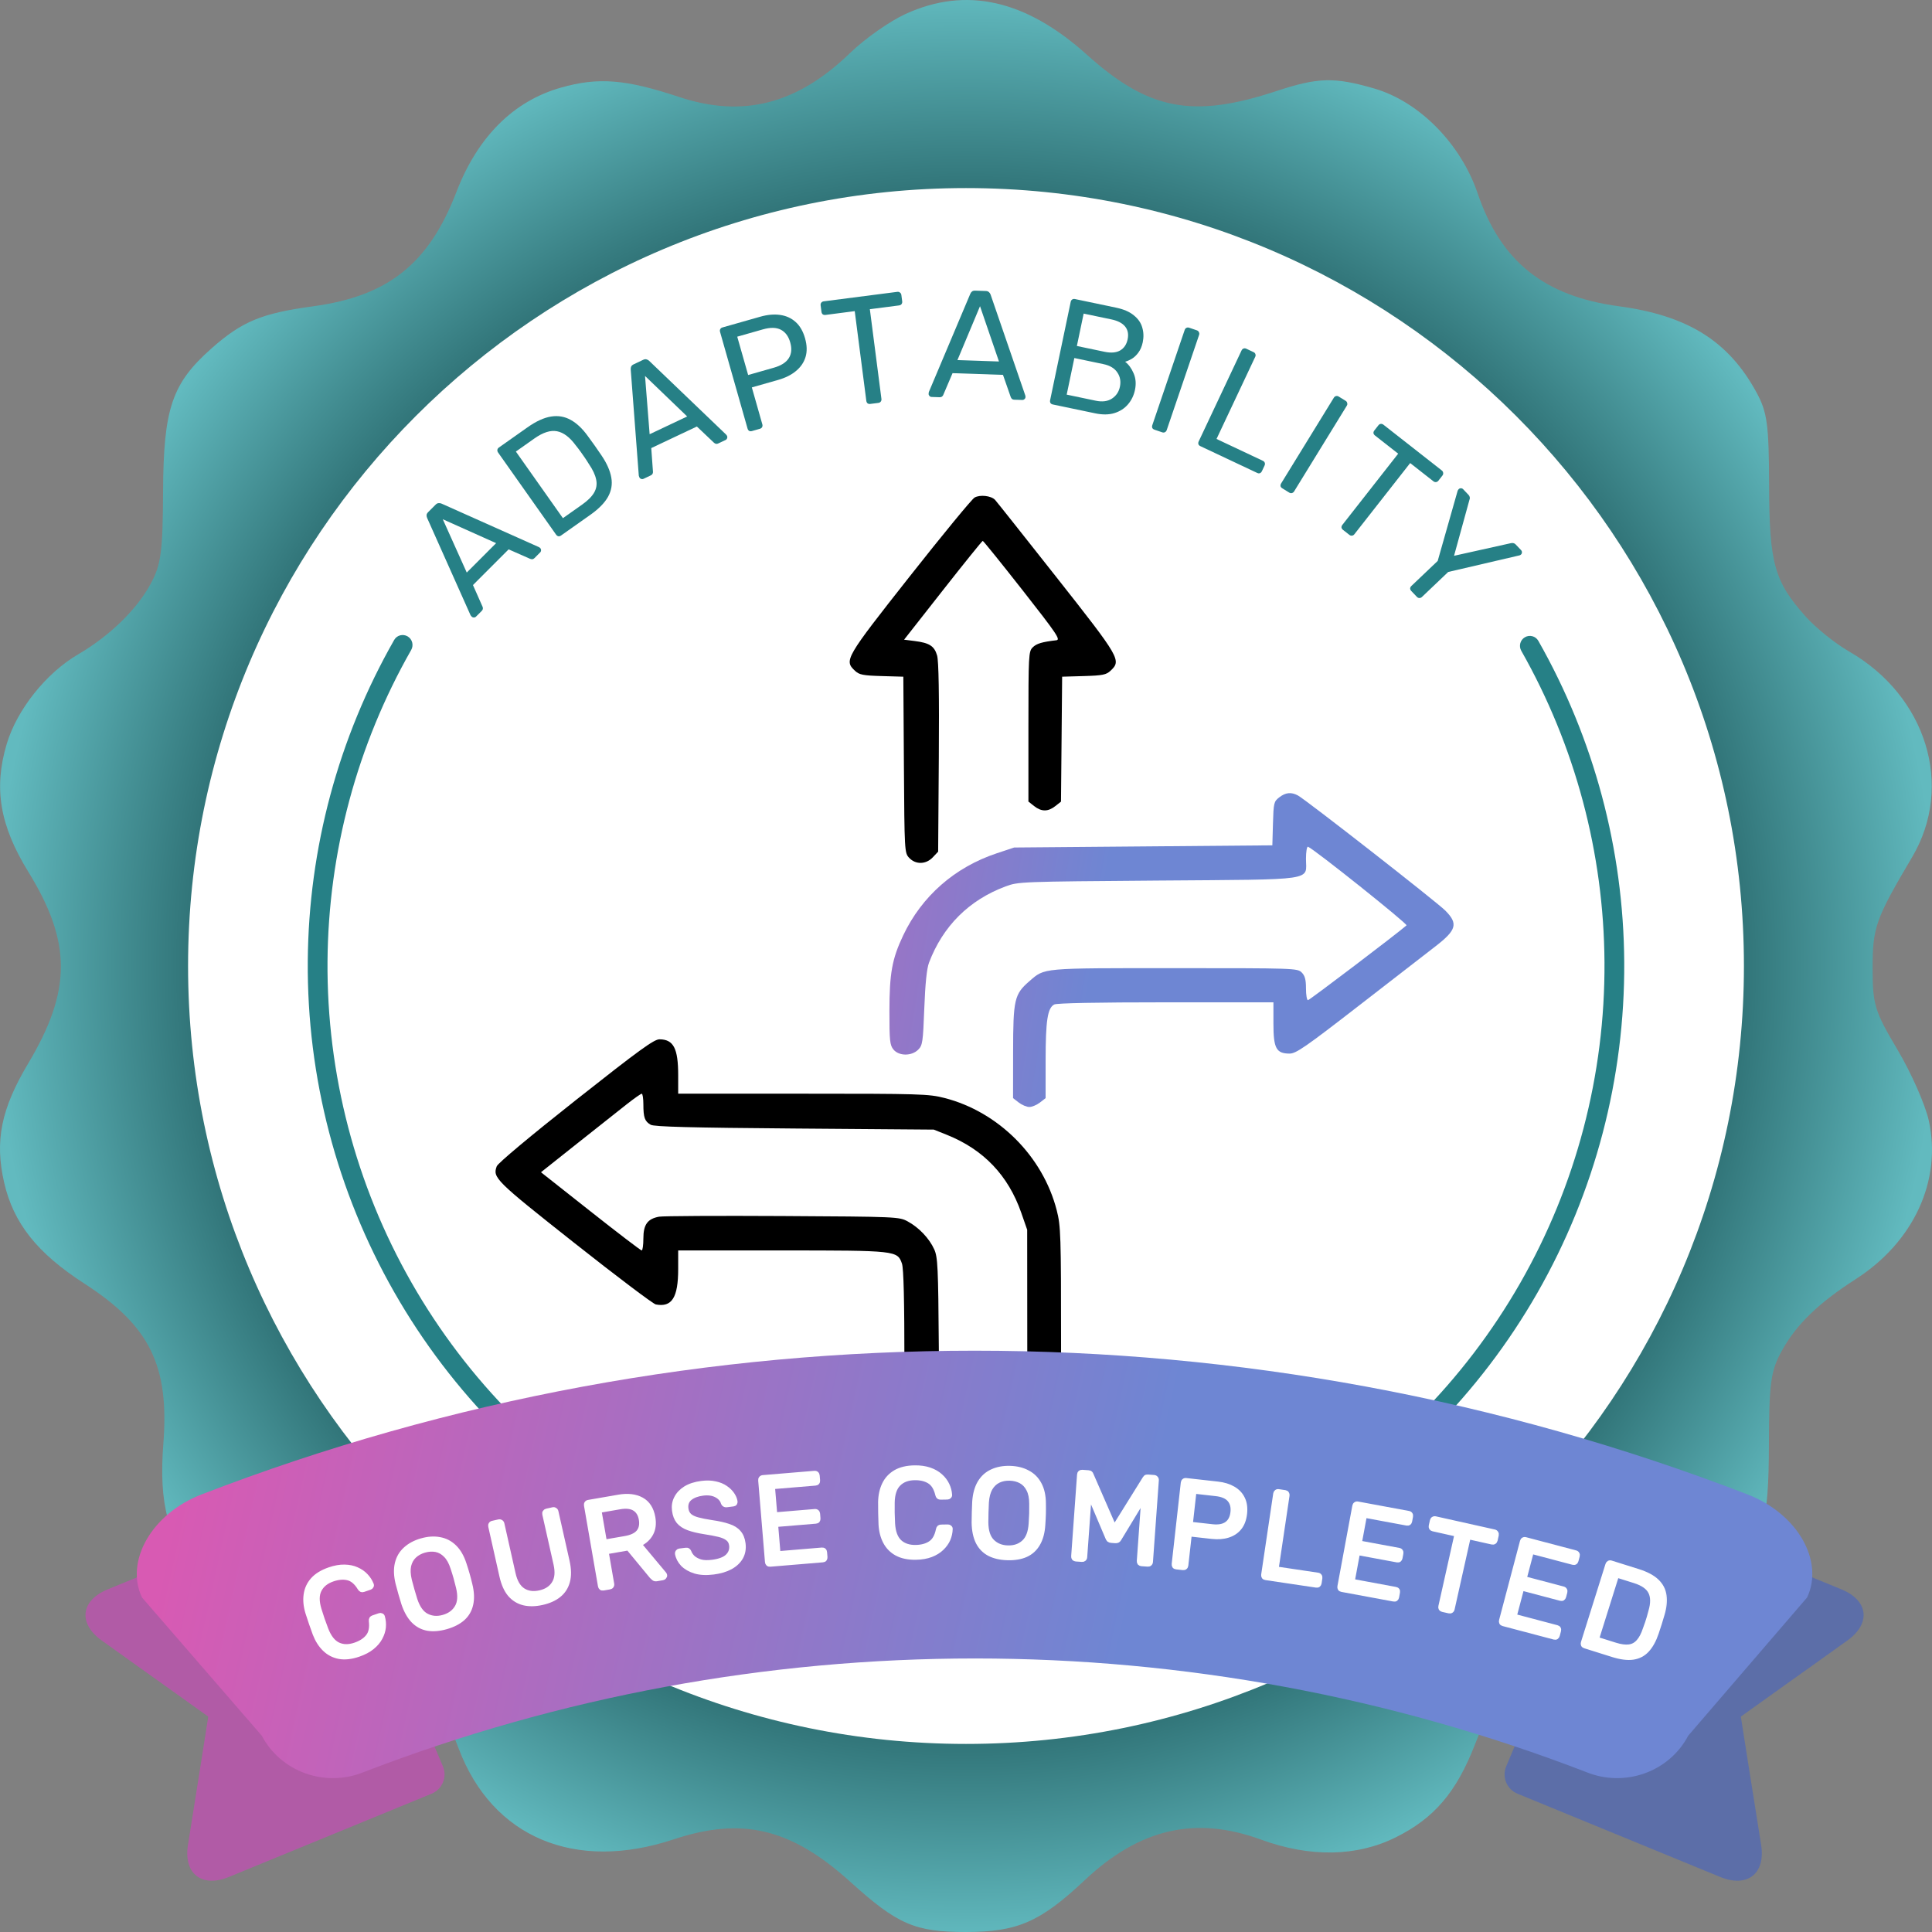
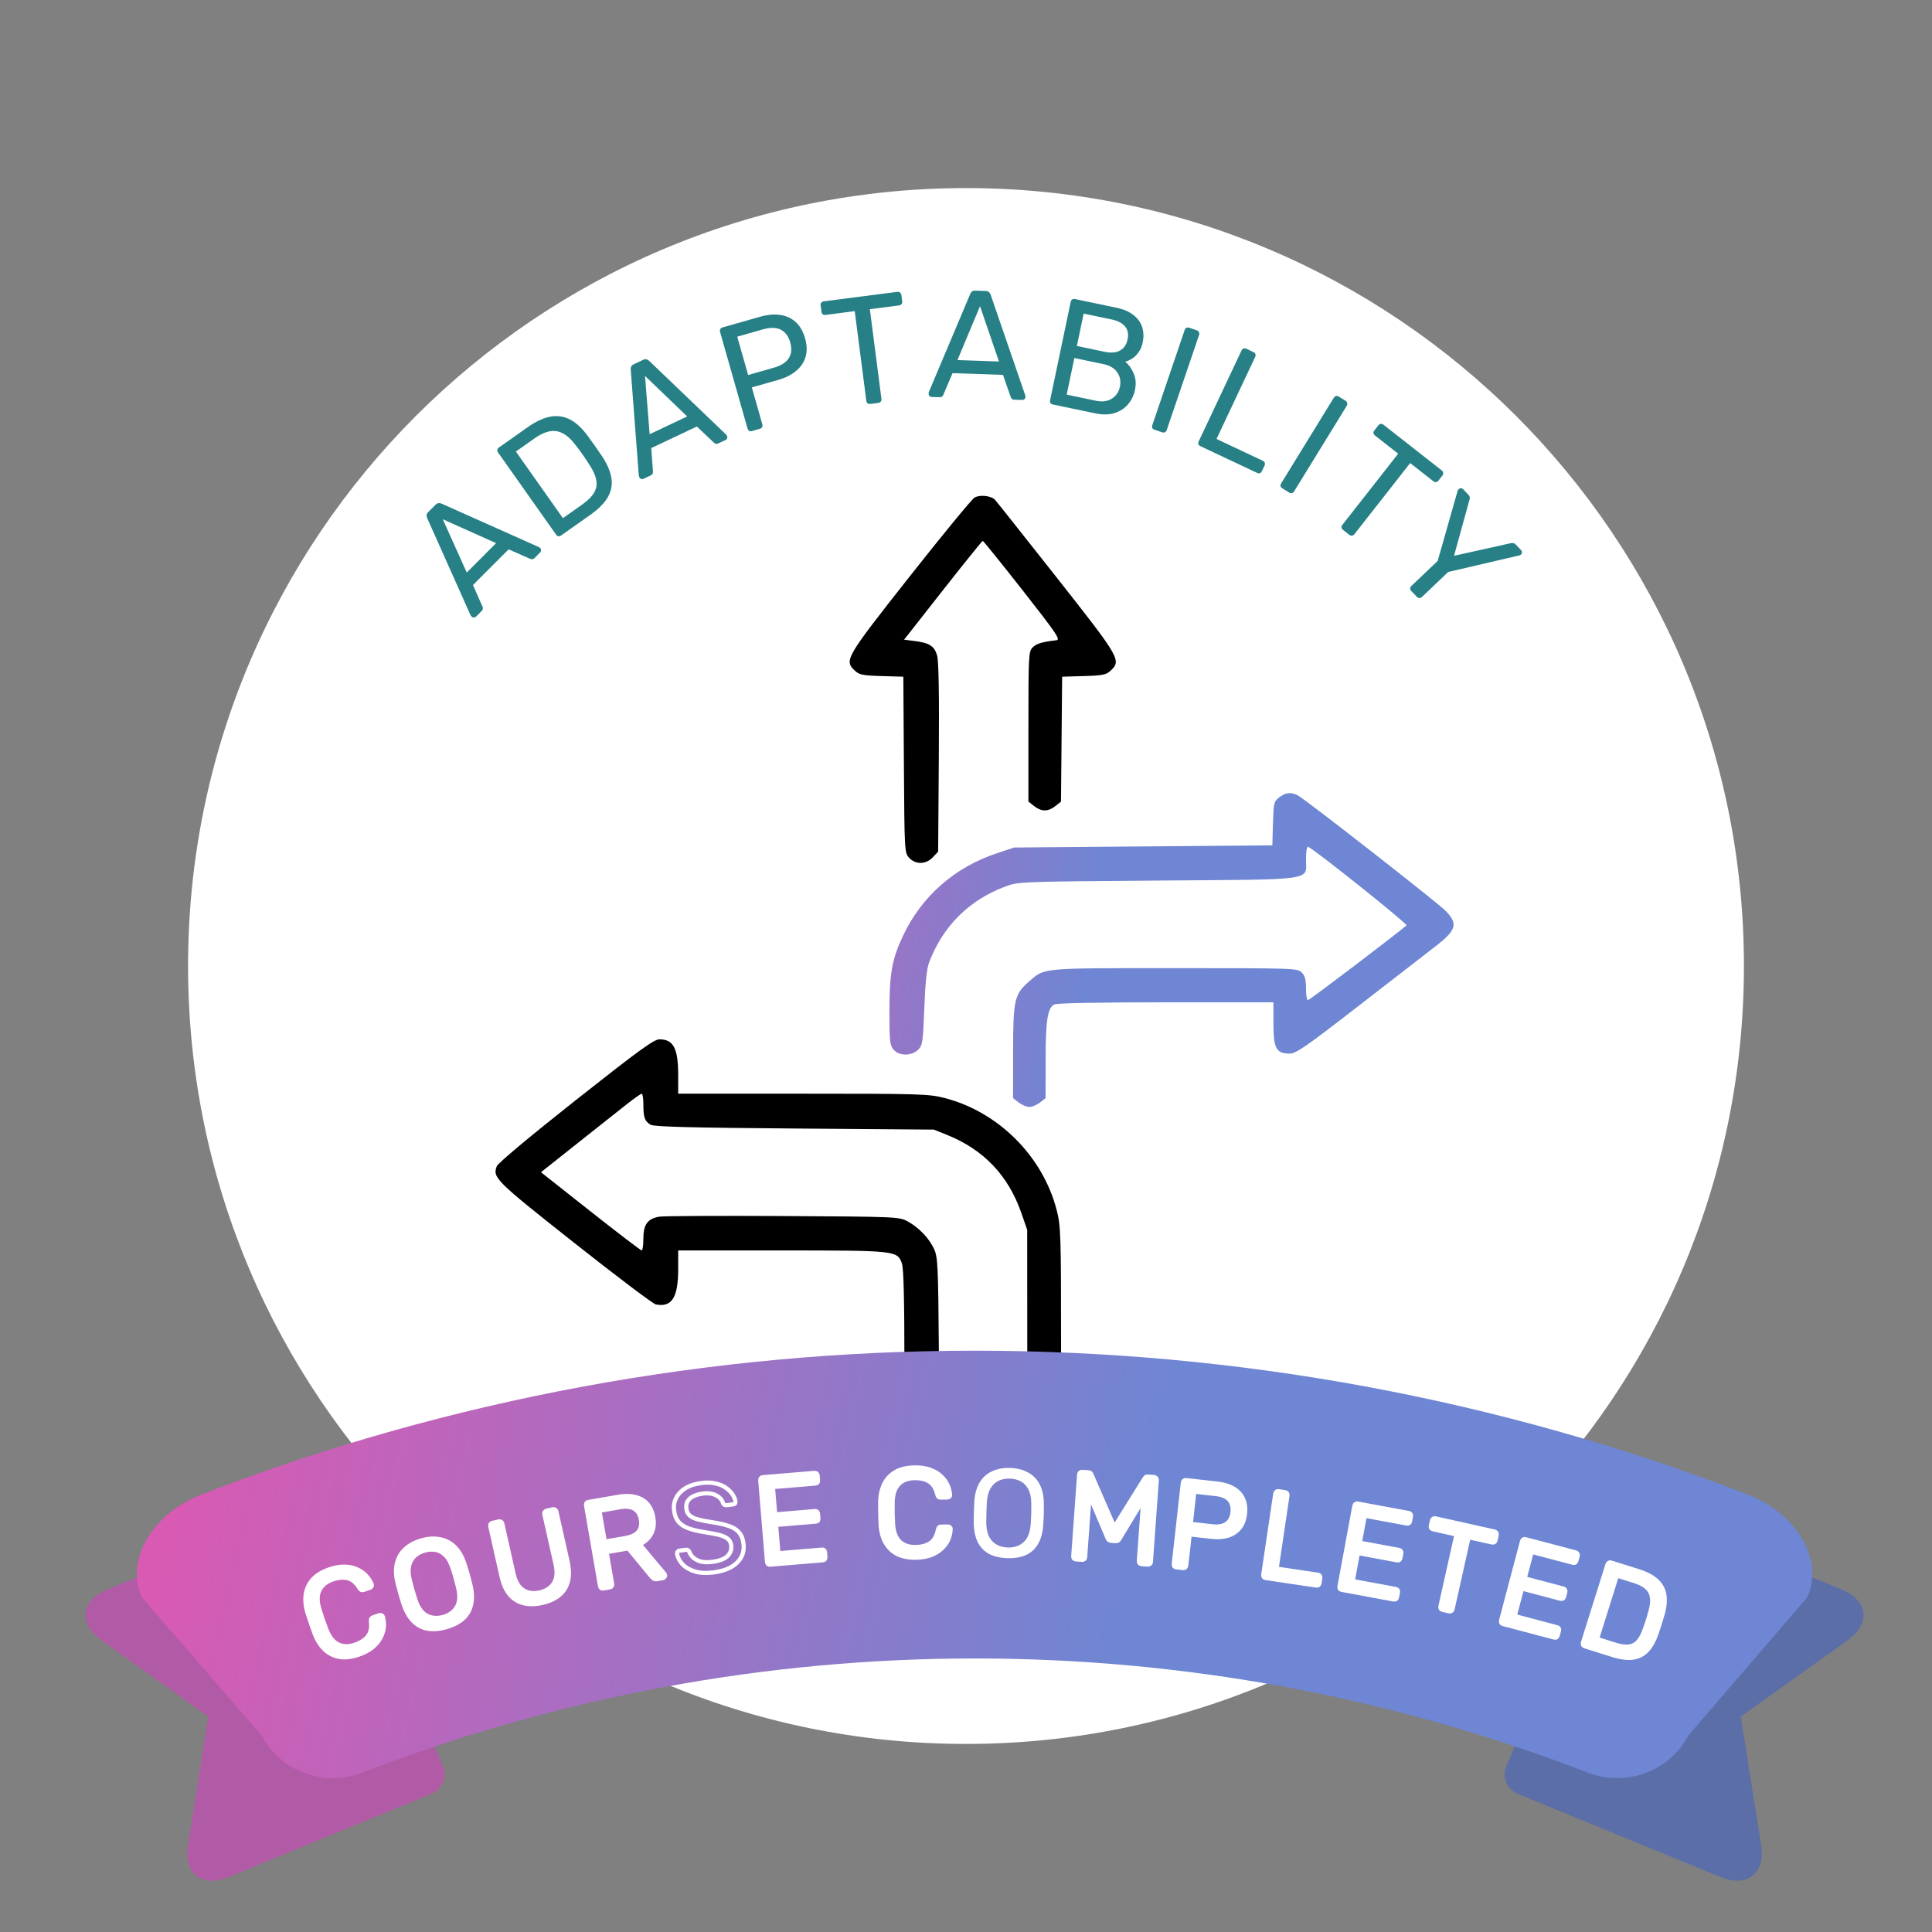
<svg xmlns="http://www.w3.org/2000/svg" width="113" height="113" viewBox="0 0 113 113" fill="none">
  <rect x="0" y="0" width="113" height="113" fill="#808080" stroke="none" />
-   <path fill-rule="evenodd" clip-rule="evenodd" d="M49.726 3.094C50.579 2.267 52.035 1.243 52.961 0.819C56.5 -0.802 59.989 -0.02 63.567 3.197C67.185 6.449 69.756 6.943 74.654 5.327C77.092 4.522 78.043 4.498 80.391 5.181C83.009 5.943 85.44 8.41 86.423 11.302C87.78 15.298 90.315 17.326 94.684 17.913C98.709 18.453 101.102 19.95 102.733 22.948C103.364 24.108 103.462 24.829 103.472 28.408C103.485 32.966 103.781 34.018 105.627 36.078C106.213 36.732 107.344 37.641 108.138 38.097C112.678 40.703 114.299 45.965 111.842 50.124C109.695 53.758 109.527 54.23 109.527 56.624C109.527 58.766 109.641 59.138 110.988 61.407C111.792 62.76 112.615 64.63 112.817 65.562C113.577 69.058 111.928 72.632 108.553 74.805C106.335 76.232 105.052 77.479 104.197 79.04C103.569 80.184 103.471 80.907 103.461 84.482C103.447 89.06 103.155 90.089 101.268 92.195C99.763 93.874 98.031 94.667 94.722 95.192C89.865 95.962 88.067 97.42 86.26 102.054C85.175 104.835 83.879 106.35 81.628 107.467C79.351 108.597 76.616 108.643 73.763 107.598C69.924 106.192 66.66 106.942 63.443 109.97C60.848 112.412 59.504 112.999 56.497 113C53.51 113.001 52.492 112.559 49.724 110.057C46.268 106.934 43.409 106.249 39.4 107.582C33.631 109.5 28.802 107.468 26.837 102.294C24.995 97.443 23.227 95.978 18.271 95.192C14.868 94.652 13.183 93.852 11.575 92.012C9.832 90.017 9.28 87.951 9.554 84.441C9.909 79.87 8.762 77.545 4.932 75.072C2.175 73.293 0.785 71.542 0.241 69.16C-0.315 66.727 0.064 64.857 1.65 62.198C4.195 57.932 4.196 55.117 1.656 50.991C-0.009 48.286 -0.379 46.111 0.389 43.525C0.985 41.516 2.692 39.371 4.566 38.275C6.401 37.202 7.97 35.682 8.794 34.18C9.42 33.039 9.521 32.304 9.538 28.738C9.562 23.889 10.061 22.416 12.372 20.377C14.164 18.795 15.301 18.325 18.314 17.915C22.707 17.319 25.083 15.424 26.696 11.227C27.933 8.011 30.025 5.918 32.795 5.129C34.992 4.504 36.574 4.628 39.731 5.675C43.46 6.911 46.633 6.092 49.726 3.094ZM24.486 25.099C32.262 17.51 41.052 13.477 52.793 12.112C54.907 11.866 61.647 12.229 64.671 12.751C76.484 14.789 87.537 21.948 94.35 31.974C99.167 39.063 101.535 46.322 101.848 54.961C102.13 62.755 100.763 69.047 97.257 76.084C91.256 88.131 80.582 96.541 67.027 99.904C63.66 100.74 62.902 100.805 56.497 100.805C50.081 100.805 49.337 100.741 45.944 99.899C24.581 94.601 10.316 76.185 11.135 54.961C11.586 43.265 16.009 33.372 24.486 25.099Z" fill="url(#paint0_radial_2480_11840)" />
  <path d="M102 56.5C102 81.629 81.629 102 56.5 102C31.371 102 11 81.629 11 56.5C11 31.371 31.371 11 56.5 11C81.629 11 102 31.371 102 56.5Z" fill="white" />
  <path fill-rule="evenodd" clip-rule="evenodd" d="M57.002 29.101C56.845 29.19 55.141 31.261 53.217 33.702C49.431 38.505 49.361 38.626 50.007 39.233C50.255 39.467 50.474 39.511 51.565 39.542L52.835 39.579L52.868 44.73C52.901 49.813 52.905 49.885 53.177 50.175C53.557 50.58 54.163 50.565 54.562 50.139L54.871 49.811L54.91 44.313C54.936 40.604 54.903 38.66 54.81 38.339C54.648 37.786 54.363 37.602 53.502 37.493L52.879 37.414L55.147 34.525C56.395 32.936 57.444 31.636 57.479 31.635C57.514 31.634 58.563 32.934 59.81 34.523C61.821 37.087 62.044 37.418 61.782 37.448C60.938 37.547 60.623 37.642 60.398 37.867C60.163 38.102 60.151 38.326 60.151 42.499V46.883L60.486 47.147C60.911 47.482 61.299 47.482 61.722 47.149L62.056 46.886L62.09 43.233L62.123 39.579L63.393 39.542C64.484 39.511 64.703 39.467 64.951 39.233C65.599 38.625 65.525 38.498 61.793 33.764C59.897 31.359 58.279 29.32 58.197 29.234C57.967 28.993 57.32 28.92 57.002 29.101ZM33.677 64.345C31.018 66.446 29.122 68.032 29.055 68.212C28.805 68.881 28.967 69.042 33.586 72.693C36.054 74.644 38.201 76.265 38.358 76.295C39.298 76.475 39.666 75.894 39.666 74.224V73.137H45.714C52.426 73.137 52.488 73.144 52.754 73.907C52.853 74.192 52.898 76.065 52.898 79.897V85.472L53.234 85.736C53.556 85.99 53.716 86 57.479 86C61.242 86 61.402 85.99 61.724 85.736L62.06 85.472V78.624C62.06 72.23 62.043 71.712 61.809 70.797C61.001 67.633 58.397 65.027 55.237 64.218C54.319 63.983 53.802 63.968 46.962 63.968H39.666V62.893C39.666 61.319 39.395 60.796 38.576 60.788C38.255 60.784 37.389 61.414 33.677 64.345ZM36.671 64.575C36.249 64.906 34.944 65.939 33.772 66.87L31.641 68.563L34.537 70.85C36.13 72.108 37.477 73.137 37.531 73.137C37.586 73.137 37.63 72.822 37.63 72.437C37.63 71.625 37.872 71.288 38.545 71.163C38.776 71.12 42.029 71.103 45.773 71.124C52.472 71.162 52.589 71.168 53.089 71.438C53.748 71.795 54.353 72.433 54.642 73.073C54.848 73.532 54.875 74.101 54.91 78.775L54.95 83.968L57.519 83.933L60.087 83.899L60.083 77.913L60.078 71.927L59.731 70.93C58.968 68.745 57.524 67.233 55.38 66.374L54.616 66.069L46.473 66.005C40.39 65.958 38.261 65.902 38.058 65.786C37.71 65.586 37.63 65.364 37.63 64.594C37.63 64.249 37.587 63.969 37.534 63.97C37.482 63.971 37.093 64.244 36.671 64.575Z" fill="black" />
  <path fill-rule="evenodd" clip-rule="evenodd" d="M74.82 46.637C74.508 46.878 74.488 46.963 74.454 48.167L74.418 49.442L66.867 49.506L59.316 49.57L58.298 49.908C55.838 50.727 53.915 52.414 52.826 54.71C52.175 56.082 52.023 56.922 52.021 59.141C52.019 60.866 52.047 61.129 52.256 61.384C52.576 61.773 53.312 61.779 53.7 61.398C53.959 61.143 53.985 60.964 54.061 58.968C54.116 57.524 54.207 56.645 54.337 56.304C55.149 54.165 56.683 52.638 58.817 51.845C59.561 51.569 59.667 51.565 67.71 51.503C77.117 51.431 76.385 51.539 76.385 50.224C76.385 49.817 76.438 49.502 76.503 49.525C76.84 49.645 82.354 54.046 82.265 54.124C81.69 54.627 76.588 58.499 76.501 58.499C76.437 58.499 76.385 58.19 76.385 57.812C76.385 57.292 76.323 57.065 76.131 56.875C75.883 56.631 75.708 56.626 68.703 56.626C60.84 56.626 61.12 56.6 60.207 57.389C59.328 58.149 59.258 58.451 59.255 61.52L59.252 64.228L59.587 64.487C59.771 64.629 60.049 64.746 60.204 64.746C60.36 64.746 60.638 64.629 60.822 64.487L61.156 64.228L61.157 62.02C61.157 59.685 61.27 58.957 61.661 58.751C61.813 58.67 64.192 58.624 68.191 58.624H74.481V59.874C74.481 61.317 74.647 61.623 75.426 61.623C75.804 61.623 76.359 61.239 79.519 58.789C81.529 57.231 83.533 55.679 83.971 55.34C85.192 54.395 85.293 54.023 84.539 53.263C84.031 52.751 76.362 46.762 75.909 46.523C75.515 46.315 75.192 46.349 74.82 46.637Z" fill="url(#paint1_linear_2480_11840)" />
-   <path d="M89.187 37.273C89.462 37.111 89.816 37.202 89.974 37.48C93.228 43.208 94.96 49.678 94.999 56.273C95.039 63.06 93.284 69.737 89.913 75.627C86.541 81.517 81.671 86.412 75.799 89.814C69.926 93.216 63.258 95.005 56.471 95C49.683 94.995 43.018 93.195 37.15 89.784C31.283 86.373 26.421 81.471 23.058 75.576C19.695 69.68 17.951 63.001 18.001 56.214C18.05 49.619 19.792 43.151 23.056 37.428C23.214 37.151 23.568 37.06 23.843 37.222C24.117 37.385 24.208 37.738 24.05 38.016C20.89 43.563 19.204 49.831 19.156 56.222C19.107 62.806 20.799 69.285 24.061 75.004C27.323 80.722 32.039 85.477 37.731 88.786C43.423 92.095 49.888 93.84 56.471 93.845C63.055 93.85 69.523 92.115 75.22 88.814C80.916 85.514 85.639 80.767 88.91 75.053C92.181 69.34 93.883 62.863 93.844 56.279C93.807 49.889 92.129 43.618 88.978 38.065C88.82 37.788 88.912 37.434 89.187 37.273Z" fill="#268086" />
  <path d="M18.157 88.092C18.46 87.969 18.799 87.969 19.101 88.093C19.404 88.216 19.645 88.453 19.772 88.751L25.906 103.316C26.031 103.616 26.032 103.952 25.907 104.251C25.782 104.551 25.542 104.789 25.239 104.913L13.389 109.78C11.807 110.429 10.729 109.595 10.993 107.917L11.348 105.681L11.702 103.449L12.181 100.402L9.656 98.597L7.801 97.275L5.947 95.948C4.557 94.953 4.715 93.607 6.302 92.958L18.157 88.092Z" fill="#B15BA6" />
  <path d="M95.843 88.092C95.54 87.969 95.201 87.969 94.899 88.093C94.596 88.216 94.355 88.453 94.228 88.751L88.094 103.316C87.969 103.616 87.969 103.952 88.093 104.251C88.218 104.551 88.458 104.789 88.76 104.913L100.611 109.78C102.192 110.429 103.271 109.595 103.007 107.917L102.653 105.681L102.298 103.449L101.819 100.402L104.344 98.597L106.199 97.275L108.053 95.948C109.443 94.953 109.285 93.607 107.698 92.958L95.843 88.092Z" fill="#5C6EA8" />
  <path d="M98.74 101.52C98.206 102.54 97.296 103.326 96.192 103.721C95.087 104.116 93.871 104.091 92.785 103.65C69.815 94.785 44.238 94.785 21.268 103.65C20.183 104.091 18.966 104.116 17.862 103.721C16.758 103.326 15.847 102.54 15.313 101.52L8.304 93.433C7.304 91.328 8.851 88.542 11.792 87.406C40.832 76.198 73.168 76.198 102.208 87.406C105.149 88.542 106.696 91.302 105.696 93.433L98.74 101.52Z" fill="url(#paint2_linear_2480_11840)" />
  <mask id="path-9-outside-1_2480_11840" maskUnits="userSpaceOnUse" x="16.859" y="84.821" width="81.002" height="13.015" fill="black">
    <rect fill="white" x="16.859" y="84.821" width="81.002" height="13.015" />
    <path d="M20.982 96.779C20.557 96.926 20.176 96.969 19.84 96.909C19.509 96.847 19.223 96.7 18.983 96.467C18.742 96.235 18.551 95.934 18.408 95.564C18.338 95.376 18.266 95.174 18.192 94.957C18.117 94.739 18.047 94.531 17.984 94.33C17.869 93.951 17.834 93.596 17.881 93.265C17.927 92.934 18.061 92.642 18.285 92.389C18.512 92.135 18.839 91.935 19.264 91.789C19.583 91.679 19.878 91.627 20.148 91.632C20.419 91.637 20.658 91.686 20.866 91.78C21.078 91.872 21.258 91.996 21.405 92.153C21.55 92.304 21.661 92.475 21.737 92.666C21.756 92.706 21.754 92.746 21.731 92.785C21.713 92.822 21.683 92.848 21.641 92.862L21.26 92.993C21.219 93.008 21.178 93.009 21.137 92.997C21.102 92.983 21.067 92.949 21.032 92.894C20.829 92.56 20.596 92.364 20.333 92.305C20.075 92.244 19.783 92.269 19.46 92.38C19.09 92.507 18.833 92.715 18.689 93.002C18.544 93.285 18.541 93.66 18.682 94.129C18.798 94.513 18.932 94.901 19.083 95.293C19.26 95.749 19.494 96.046 19.784 96.183C20.073 96.317 20.402 96.32 20.772 96.192C21.096 96.081 21.34 95.922 21.507 95.715C21.678 95.506 21.741 95.208 21.695 94.82C21.689 94.756 21.695 94.707 21.715 94.674C21.739 94.64 21.772 94.616 21.814 94.601L22.195 94.47C22.236 94.456 22.276 94.458 22.313 94.476C22.355 94.493 22.381 94.522 22.391 94.566C22.448 94.763 22.467 94.968 22.448 95.182C22.426 95.391 22.36 95.597 22.25 95.8C22.143 96.002 21.985 96.188 21.775 96.359C21.565 96.529 21.301 96.669 20.982 96.779Z" />
    <path d="M26.098 95.171C25.698 95.285 25.336 95.314 25.01 95.26C24.683 95.2 24.402 95.049 24.165 94.807C23.927 94.559 23.736 94.22 23.593 93.788C23.529 93.583 23.471 93.386 23.417 93.198C23.363 93.005 23.308 92.805 23.254 92.597C23.149 92.159 23.136 91.774 23.215 91.442C23.296 91.103 23.46 90.823 23.707 90.6C23.957 90.372 24.272 90.203 24.653 90.095C25.038 89.985 25.395 89.962 25.723 90.026C26.055 90.084 26.344 90.236 26.592 90.48C26.838 90.72 27.029 91.054 27.167 91.483C27.235 91.687 27.297 91.885 27.351 92.078C27.405 92.266 27.456 92.465 27.506 92.674C27.616 93.115 27.633 93.504 27.556 93.841C27.483 94.172 27.323 94.449 27.076 94.671C26.828 94.889 26.502 95.056 26.098 95.171ZM25.927 94.572C26.289 94.469 26.552 94.277 26.716 93.996C26.885 93.715 26.91 93.329 26.791 92.84C26.74 92.626 26.691 92.436 26.644 92.272C26.596 92.102 26.538 91.916 26.47 91.712C26.368 91.39 26.232 91.144 26.062 90.974C25.896 90.803 25.708 90.696 25.498 90.654C25.288 90.613 25.063 90.626 24.823 90.694C24.593 90.76 24.4 90.866 24.243 91.012C24.087 91.158 23.981 91.348 23.925 91.582C23.875 91.815 23.889 92.096 23.967 92.424C24.021 92.632 24.072 92.821 24.12 92.99C24.167 93.155 24.223 93.342 24.288 93.552C24.445 94.031 24.669 94.346 24.961 94.496C25.253 94.647 25.575 94.672 25.927 94.572Z" />
    <path d="M31.712 93.752C31.312 93.842 30.95 93.849 30.627 93.771C30.309 93.692 30.038 93.525 29.816 93.269C29.596 93.008 29.435 92.646 29.331 92.183L28.679 89.28C28.667 89.227 28.673 89.183 28.695 89.148C28.716 89.109 28.753 89.083 28.805 89.071L29.17 88.989C29.222 88.977 29.267 88.985 29.303 89.012C29.343 89.033 29.368 89.07 29.38 89.122L30.035 92.04C30.14 92.508 30.328 92.829 30.597 93.004C30.867 93.178 31.192 93.223 31.574 93.137C31.951 93.053 32.224 92.874 32.392 92.6C32.566 92.326 32.601 91.955 32.496 91.488L31.84 88.57C31.829 88.517 31.834 88.474 31.856 88.439C31.882 88.398 31.919 88.372 31.966 88.361L32.338 88.278C32.386 88.267 32.428 88.275 32.464 88.302C32.504 88.323 32.53 88.36 32.541 88.412L33.194 91.316C33.297 91.779 33.304 92.175 33.213 92.506C33.126 92.832 32.955 93.098 32.701 93.305C32.447 93.512 32.117 93.661 31.712 93.752Z" />
    <path d="M35.29 92.905C35.237 92.914 35.194 92.906 35.16 92.882C35.125 92.854 35.104 92.815 35.096 92.767L34.278 88.051C34.269 87.998 34.276 87.954 34.3 87.92C34.323 87.882 34.361 87.858 34.414 87.849L36.177 87.543C36.721 87.449 37.174 87.502 37.536 87.702C37.898 87.902 38.122 88.253 38.209 88.753C38.273 89.124 38.232 89.444 38.085 89.712C37.942 89.975 37.72 90.18 37.418 90.326L38.863 92.055C38.883 92.081 38.894 92.107 38.898 92.131C38.905 92.169 38.894 92.206 38.865 92.24C38.842 92.274 38.81 92.295 38.772 92.301L38.425 92.361C38.343 92.376 38.279 92.364 38.233 92.328C38.187 92.291 38.146 92.254 38.11 92.215L36.745 90.562L35.48 90.781L35.803 92.645C35.812 92.693 35.802 92.737 35.774 92.776C35.75 92.81 35.712 92.832 35.659 92.841L35.29 92.905ZM35.374 90.167L36.566 89.961C36.927 89.898 37.184 89.777 37.336 89.597C37.487 89.412 37.537 89.17 37.486 88.871C37.435 88.578 37.307 88.369 37.102 88.246C36.902 88.122 36.619 88.092 36.253 88.155L35.061 88.362L35.374 90.167Z" />
    <path d="M41.735 91.969C41.313 92.023 40.952 92.005 40.65 91.916C40.347 91.821 40.105 91.682 39.924 91.498C39.747 91.309 39.639 91.099 39.599 90.867C39.594 90.828 39.605 90.793 39.63 90.76C39.66 90.722 39.696 90.7 39.74 90.694L40.111 90.647C40.169 90.639 40.215 90.648 40.247 90.674C40.28 90.699 40.304 90.731 40.318 90.768C40.358 90.881 40.431 90.99 40.538 91.095C40.649 91.194 40.794 91.272 40.974 91.328C41.157 91.378 41.385 91.386 41.656 91.351C42.073 91.298 42.37 91.186 42.545 91.016C42.724 90.841 42.798 90.629 42.767 90.382C42.745 90.212 42.675 90.083 42.555 89.995C42.44 89.901 42.27 89.827 42.046 89.772C41.822 89.717 41.535 89.662 41.183 89.609C40.816 89.552 40.509 89.478 40.26 89.386C40.012 89.295 39.819 89.167 39.679 89.002C39.545 88.837 39.46 88.616 39.425 88.34C39.392 88.078 39.432 87.837 39.547 87.615C39.661 87.389 39.841 87.198 40.087 87.044C40.339 86.888 40.653 86.787 41.031 86.739C41.332 86.7 41.599 86.708 41.832 86.762C42.07 86.811 42.273 86.893 42.44 87.01C42.607 87.121 42.739 87.25 42.837 87.395C42.934 87.535 42.994 87.678 43.017 87.823C43.021 87.857 43.014 87.892 42.994 87.929C42.973 87.961 42.936 87.981 42.883 87.988L42.498 88.037C42.464 88.041 42.426 88.036 42.385 88.022C42.348 88.007 42.317 87.974 42.291 87.923C42.236 87.728 42.103 87.575 41.892 87.464C41.681 87.353 41.42 87.317 41.11 87.357C40.795 87.397 40.546 87.49 40.362 87.637C40.184 87.783 40.111 87.984 40.144 88.241C40.165 88.406 40.229 88.538 40.335 88.638C40.441 88.733 40.598 88.809 40.807 88.866C41.017 88.923 41.287 88.977 41.619 89.028C42.02 89.085 42.352 89.159 42.615 89.249C42.877 89.333 43.078 89.458 43.217 89.623C43.36 89.782 43.45 89.999 43.485 90.276C43.524 90.581 43.477 90.853 43.345 91.092C43.212 91.325 43.008 91.519 42.732 91.672C42.46 91.82 42.128 91.919 41.735 91.969Z" />
    <path d="M45.046 91.513C44.993 91.517 44.95 91.506 44.919 91.479C44.886 91.448 44.868 91.408 44.864 91.359L44.468 86.589C44.463 86.535 44.474 86.492 44.501 86.461C44.528 86.424 44.568 86.404 44.621 86.399L47.638 86.148C47.692 86.144 47.734 86.157 47.767 86.189C47.798 86.216 47.816 86.256 47.821 86.31L47.844 86.587C47.848 86.641 47.837 86.683 47.81 86.715C47.783 86.747 47.743 86.765 47.69 86.769L45.206 86.976L45.339 88.576L47.662 88.382C47.716 88.378 47.758 88.392 47.791 88.423C47.822 88.45 47.84 88.49 47.845 88.544L47.867 88.814C47.871 88.863 47.86 88.906 47.834 88.942C47.807 88.974 47.767 88.992 47.713 88.996L45.39 89.189L45.528 90.848L48.07 90.636C48.124 90.632 48.166 90.643 48.198 90.67C48.23 90.697 48.248 90.737 48.252 90.79L48.276 91.075C48.28 91.124 48.269 91.166 48.242 91.203C48.216 91.235 48.175 91.253 48.122 91.257L45.046 91.513Z" />
    <path d="M53.577 91.107C53.128 91.115 52.752 91.038 52.451 90.877C52.155 90.716 51.929 90.488 51.772 90.193C51.615 89.897 51.526 89.552 51.505 89.156C51.496 88.956 51.49 88.741 51.486 88.511C51.482 88.282 51.48 88.062 51.481 87.852C51.489 87.456 51.566 87.107 51.712 86.807C51.858 86.506 52.077 86.27 52.367 86.099C52.662 85.927 53.034 85.837 53.484 85.829C53.821 85.823 54.117 85.865 54.373 85.953C54.629 86.041 54.841 86.162 55.01 86.316C55.184 86.469 55.316 86.643 55.408 86.837C55.499 87.026 55.552 87.223 55.565 87.428C55.571 87.472 55.557 87.508 55.523 87.538C55.494 87.568 55.458 87.584 55.414 87.584L55.011 87.591C54.967 87.592 54.927 87.581 54.893 87.557C54.863 87.533 54.84 87.489 54.825 87.426C54.735 87.046 54.574 86.788 54.342 86.65C54.114 86.512 53.83 86.447 53.488 86.453C53.097 86.46 52.788 86.577 52.563 86.806C52.337 87.03 52.219 87.387 52.208 87.876C52.2 88.276 52.207 88.687 52.23 89.107C52.258 89.595 52.389 89.95 52.622 90.17C52.856 90.386 53.168 90.491 53.559 90.484C53.901 90.478 54.183 90.402 54.405 90.256C54.633 90.11 54.784 89.846 54.861 89.464C54.874 89.4 54.895 89.356 54.924 89.331C54.958 89.305 54.997 89.293 55.041 89.292L55.444 89.285C55.488 89.284 55.525 89.298 55.555 89.327C55.589 89.355 55.605 89.392 55.6 89.436C55.594 89.641 55.549 89.842 55.465 90.04C55.38 90.232 55.254 90.407 55.085 90.567C54.922 90.726 54.714 90.854 54.462 90.952C54.209 91.049 53.914 91.101 53.577 91.107Z" />
    <path d="M58.926 91.134C58.511 91.123 58.156 91.042 57.862 90.892C57.568 90.738 57.345 90.509 57.191 90.207C57.039 89.9 56.959 89.518 56.951 89.064C56.952 88.849 56.956 88.643 56.961 88.448C56.966 88.248 56.974 88.04 56.985 87.825C57.017 87.376 57.12 87.005 57.294 86.712C57.474 86.413 57.714 86.195 58.016 86.057C58.323 85.914 58.675 85.847 59.07 85.858C59.471 85.869 59.818 85.954 60.112 86.114C60.411 86.269 60.642 86.5 60.804 86.808C60.967 87.11 61.05 87.487 61.052 87.936C61.056 88.152 61.055 88.359 61.05 88.56C61.044 88.755 61.034 88.96 61.018 89.175C60.991 89.629 60.891 90.005 60.716 90.303C60.547 90.597 60.311 90.813 60.009 90.951C59.707 91.085 59.346 91.146 58.926 91.134ZM58.943 90.511C59.319 90.522 59.628 90.418 59.868 90.199C60.114 89.981 60.253 89.621 60.286 89.118C60.302 88.898 60.312 88.703 60.317 88.532C60.322 88.356 60.322 88.161 60.319 87.946C60.318 87.608 60.262 87.333 60.151 87.12C60.044 86.907 59.897 86.749 59.709 86.646C59.521 86.543 59.303 86.488 59.053 86.481C58.814 86.475 58.598 86.517 58.404 86.61C58.211 86.703 58.053 86.852 57.93 87.059C57.812 87.266 57.741 87.538 57.717 87.874C57.706 88.089 57.699 88.285 57.694 88.461C57.689 88.632 57.686 88.827 57.685 89.047C57.691 89.551 57.81 89.918 58.044 90.149C58.277 90.381 58.577 90.501 58.943 90.511Z" />
    <path d="M62.929 91.207C62.88 91.203 62.84 91.185 62.808 91.154C62.781 91.118 62.769 91.075 62.773 91.026L63.117 86.252C63.12 86.198 63.138 86.158 63.169 86.131C63.206 86.099 63.249 86.085 63.297 86.088L63.663 86.115C63.721 86.119 63.764 86.137 63.791 86.168C63.819 86.2 63.834 86.225 63.837 86.245L65.175 89.31L66.945 86.469C66.956 86.45 66.975 86.427 67.001 86.399C67.033 86.372 67.078 86.361 67.136 86.365L67.494 86.391C67.548 86.395 67.588 86.415 67.615 86.451C67.647 86.483 67.661 86.525 67.657 86.579L67.313 91.353C67.31 91.402 67.29 91.442 67.253 91.474C67.222 91.501 67.179 91.513 67.126 91.509L66.767 91.483C66.719 91.479 66.678 91.462 66.646 91.43C66.62 91.394 66.608 91.351 66.611 91.303L66.87 87.705L65.478 90.001C65.455 90.048 65.423 90.085 65.382 90.112C65.341 90.133 65.291 90.142 65.233 90.138L65.006 90.121C64.943 90.117 64.892 90.101 64.855 90.074C64.823 90.042 64.797 90.001 64.776 89.951L63.727 87.479L63.467 91.076C63.464 91.125 63.444 91.165 63.407 91.197C63.376 91.224 63.336 91.236 63.287 91.232L62.929 91.207Z" />
    <path d="M68.801 91.669C68.748 91.663 68.708 91.644 68.682 91.612C68.657 91.574 68.647 91.531 68.652 91.483L69.184 86.726C69.191 86.672 69.21 86.633 69.242 86.607C69.275 86.576 69.318 86.564 69.372 86.57L71.222 86.777C71.581 86.817 71.886 86.91 72.135 87.056C72.389 87.202 72.576 87.4 72.695 87.65C72.816 87.894 72.856 88.189 72.818 88.534C72.779 88.879 72.674 89.157 72.503 89.369C72.332 89.581 72.106 89.73 71.826 89.817C71.551 89.904 71.233 89.927 70.874 89.887L69.585 89.743L69.381 91.564C69.375 91.613 69.354 91.652 69.316 91.682C69.284 91.708 69.241 91.718 69.187 91.712L68.801 91.669ZM69.646 89.13L70.906 89.271C71.265 89.311 71.544 89.261 71.742 89.121C71.939 88.981 72.055 88.758 72.089 88.452C72.123 88.151 72.062 87.908 71.905 87.724C71.749 87.539 71.486 87.426 71.117 87.385L69.857 87.243L69.646 89.13Z" />
    <path d="M74.028 92.296C73.975 92.288 73.936 92.267 73.911 92.234C73.887 92.196 73.879 92.153 73.886 92.104L74.591 87.362C74.599 87.314 74.619 87.277 74.652 87.253C74.686 87.223 74.73 87.212 74.783 87.22L75.167 87.277C75.216 87.285 75.252 87.307 75.276 87.345C75.3 87.379 75.309 87.419 75.302 87.468L74.666 91.746L77.08 92.105C77.133 92.113 77.172 92.136 77.196 92.174C77.221 92.207 77.229 92.251 77.221 92.304L77.178 92.594C77.171 92.642 77.15 92.681 77.116 92.71C77.083 92.735 77.04 92.744 76.986 92.736L74.028 92.296Z" />
    <path d="M78.479 92.988C78.426 92.978 78.388 92.957 78.365 92.922C78.342 92.883 78.335 92.84 78.344 92.792L79.216 88.085C79.225 88.032 79.248 87.994 79.282 87.971C79.317 87.942 79.361 87.933 79.413 87.943L82.39 88.494C82.443 88.504 82.481 88.528 82.504 88.567C82.527 88.601 82.534 88.645 82.524 88.698L82.473 88.972C82.464 89.025 82.442 89.063 82.407 89.086C82.373 89.11 82.33 89.117 82.277 89.107L79.826 88.653L79.534 90.231L81.826 90.656C81.879 90.666 81.917 90.69 81.939 90.729C81.963 90.763 81.97 90.807 81.96 90.859L81.91 91.126C81.901 91.174 81.879 91.213 81.844 91.241C81.81 91.264 81.767 91.271 81.714 91.261L79.422 90.837L79.119 92.473L81.627 92.938C81.68 92.947 81.718 92.969 81.742 93.004C81.765 93.038 81.772 93.081 81.762 93.134L81.71 93.415C81.701 93.463 81.679 93.501 81.644 93.53C81.61 93.553 81.567 93.56 81.514 93.55L78.479 92.988Z" />
    <path d="M84.376 94.159C84.329 94.148 84.291 94.125 84.264 94.089C84.243 94.049 84.238 94.006 84.249 93.958L85.189 89.751L83.815 89.444C83.767 89.434 83.73 89.41 83.703 89.374C83.682 89.335 83.677 89.291 83.687 89.243L83.754 88.943C83.766 88.89 83.79 88.853 83.825 88.831C83.865 88.805 83.91 88.797 83.957 88.808L87.406 89.578C87.458 89.59 87.495 89.616 87.516 89.656C87.543 89.692 87.55 89.736 87.539 89.788L87.472 90.089C87.461 90.136 87.435 90.173 87.394 90.199C87.359 90.221 87.316 90.227 87.263 90.215L85.897 89.91L84.957 94.116C84.946 94.164 84.92 94.201 84.879 94.227C84.844 94.249 84.801 94.254 84.748 94.242L84.376 94.159Z" />
    <path d="M87.918 94.988C87.866 94.974 87.829 94.949 87.808 94.913C87.789 94.873 87.785 94.829 87.798 94.781L89.021 90.154C89.035 90.102 89.059 90.065 89.095 90.044C89.132 90.019 89.177 90.013 89.229 90.027L92.156 90.8C92.208 90.814 92.244 90.841 92.263 90.882C92.284 90.918 92.288 90.961 92.274 91.013L92.203 91.283C92.189 91.335 92.164 91.371 92.128 91.392C92.093 91.413 92.049 91.416 91.997 91.403L89.587 90.766L89.177 92.318L91.431 92.913C91.483 92.927 91.518 92.954 91.538 92.995C91.559 93.031 91.562 93.075 91.549 93.127L91.479 93.389C91.467 93.436 91.442 93.472 91.405 93.498C91.369 93.519 91.325 93.522 91.273 93.509L89.019 92.913L88.594 94.522L91.061 95.174C91.113 95.188 91.149 95.212 91.17 95.248C91.191 95.284 91.194 95.328 91.181 95.38L91.108 95.656C91.095 95.704 91.07 95.74 91.033 95.766C90.997 95.786 90.953 95.79 90.901 95.776L87.918 94.988Z" />
    <path d="M92.695 96.288C92.643 96.272 92.608 96.246 92.589 96.209C92.571 96.168 92.57 96.124 92.584 96.077L94.019 91.51C94.035 91.459 94.062 91.424 94.098 91.404C94.137 91.381 94.181 91.377 94.233 91.393L95.82 91.892C96.3 92.043 96.665 92.237 96.913 92.473C97.161 92.71 97.308 92.992 97.354 93.319C97.401 93.641 97.363 94.008 97.239 94.42C97.177 94.631 97.122 94.816 97.072 94.974C97.022 95.133 96.963 95.314 96.894 95.518C96.75 95.944 96.565 96.278 96.341 96.52C96.122 96.758 95.847 96.902 95.514 96.951C95.187 96.997 94.788 96.946 94.317 96.798L92.695 96.288ZM93.406 95.859L94.469 96.193C94.79 96.294 95.061 96.33 95.28 96.302C95.499 96.273 95.681 96.174 95.826 96.004C95.977 95.837 96.104 95.592 96.21 95.272C96.263 95.135 96.306 95.016 96.338 94.913C96.372 94.806 96.405 94.701 96.437 94.598C96.471 94.491 96.504 94.368 96.538 94.23C96.67 93.775 96.668 93.408 96.53 93.129C96.394 92.846 96.083 92.627 95.598 92.475L94.57 92.152L93.406 95.859Z" />
  </mask>
  <path d="M20.982 96.779C20.557 96.926 20.176 96.969 19.84 96.909C19.509 96.847 19.223 96.7 18.983 96.467C18.742 96.235 18.551 95.934 18.408 95.564C18.338 95.376 18.266 95.174 18.192 94.957C18.117 94.739 18.047 94.531 17.984 94.33C17.869 93.951 17.834 93.596 17.881 93.265C17.927 92.934 18.061 92.642 18.285 92.389C18.512 92.135 18.839 91.935 19.264 91.789C19.583 91.679 19.878 91.627 20.148 91.632C20.419 91.637 20.658 91.686 20.866 91.78C21.078 91.872 21.258 91.996 21.405 92.153C21.55 92.304 21.661 92.475 21.737 92.666C21.756 92.706 21.754 92.746 21.731 92.785C21.713 92.822 21.683 92.848 21.641 92.862L21.26 92.993C21.219 93.008 21.178 93.009 21.137 92.997C21.102 92.983 21.067 92.949 21.032 92.894C20.829 92.56 20.596 92.364 20.333 92.305C20.075 92.244 19.783 92.269 19.46 92.38C19.09 92.507 18.833 92.715 18.689 93.002C18.544 93.285 18.541 93.66 18.682 94.129C18.798 94.513 18.932 94.901 19.083 95.293C19.26 95.749 19.494 96.046 19.784 96.183C20.073 96.317 20.402 96.32 20.772 96.192C21.096 96.081 21.34 95.922 21.507 95.715C21.678 95.506 21.741 95.208 21.695 94.82C21.689 94.756 21.695 94.707 21.715 94.674C21.739 94.64 21.772 94.616 21.814 94.601L22.195 94.47C22.236 94.456 22.276 94.458 22.313 94.476C22.355 94.493 22.381 94.522 22.391 94.566C22.448 94.763 22.467 94.968 22.448 95.182C22.426 95.391 22.36 95.597 22.25 95.8C22.143 96.002 21.985 96.188 21.775 96.359C21.565 96.529 21.301 96.669 20.982 96.779Z" fill="white" />
  <path d="M26.098 95.171C25.698 95.285 25.336 95.314 25.01 95.26C24.683 95.2 24.402 95.049 24.165 94.807C23.927 94.559 23.736 94.22 23.593 93.788C23.529 93.583 23.471 93.386 23.417 93.198C23.363 93.005 23.308 92.805 23.254 92.597C23.149 92.159 23.136 91.774 23.215 91.442C23.296 91.103 23.46 90.823 23.707 90.6C23.957 90.372 24.272 90.203 24.653 90.095C25.038 89.985 25.395 89.962 25.723 90.026C26.055 90.084 26.344 90.236 26.592 90.48C26.838 90.72 27.029 91.054 27.167 91.483C27.235 91.687 27.297 91.885 27.351 92.078C27.405 92.266 27.456 92.465 27.506 92.674C27.616 93.115 27.633 93.504 27.556 93.841C27.483 94.172 27.323 94.449 27.076 94.671C26.828 94.889 26.502 95.056 26.098 95.171ZM25.927 94.572C26.289 94.469 26.552 94.277 26.716 93.996C26.885 93.715 26.91 93.329 26.791 92.84C26.74 92.626 26.691 92.436 26.644 92.272C26.596 92.102 26.538 91.916 26.47 91.712C26.368 91.39 26.232 91.144 26.062 90.974C25.896 90.803 25.708 90.696 25.498 90.654C25.288 90.613 25.063 90.626 24.823 90.694C24.593 90.76 24.4 90.866 24.243 91.012C24.087 91.158 23.981 91.348 23.925 91.582C23.875 91.815 23.889 92.096 23.967 92.424C24.021 92.632 24.072 92.821 24.12 92.99C24.167 93.155 24.223 93.342 24.288 93.552C24.445 94.031 24.669 94.346 24.961 94.496C25.253 94.647 25.575 94.672 25.927 94.572Z" fill="white" />
  <path d="M31.712 93.752C31.312 93.842 30.95 93.849 30.627 93.771C30.309 93.692 30.038 93.525 29.816 93.269C29.596 93.008 29.435 92.646 29.331 92.183L28.679 89.28C28.667 89.227 28.673 89.183 28.695 89.148C28.716 89.109 28.753 89.083 28.805 89.071L29.17 88.989C29.222 88.977 29.267 88.985 29.303 89.012C29.343 89.033 29.368 89.07 29.38 89.122L30.035 92.04C30.14 92.508 30.328 92.829 30.597 93.004C30.867 93.178 31.192 93.223 31.574 93.137C31.951 93.053 32.224 92.874 32.392 92.6C32.566 92.326 32.601 91.955 32.496 91.488L31.84 88.57C31.829 88.517 31.834 88.474 31.856 88.439C31.882 88.398 31.919 88.372 31.966 88.361L32.338 88.278C32.386 88.267 32.428 88.275 32.464 88.302C32.504 88.323 32.53 88.36 32.541 88.412L33.194 91.316C33.297 91.779 33.304 92.175 33.213 92.506C33.126 92.832 32.955 93.098 32.701 93.305C32.447 93.512 32.117 93.661 31.712 93.752Z" fill="white" />
  <path d="M35.29 92.905C35.237 92.914 35.194 92.906 35.16 92.882C35.125 92.854 35.104 92.815 35.096 92.767L34.278 88.051C34.269 87.998 34.276 87.954 34.3 87.92C34.323 87.882 34.361 87.858 34.414 87.849L36.177 87.543C36.721 87.449 37.174 87.502 37.536 87.702C37.898 87.902 38.122 88.253 38.209 88.753C38.273 89.124 38.232 89.444 38.085 89.712C37.942 89.975 37.72 90.18 37.418 90.326L38.863 92.055C38.883 92.081 38.894 92.107 38.898 92.131C38.905 92.169 38.894 92.206 38.865 92.24C38.842 92.274 38.81 92.295 38.772 92.301L38.425 92.361C38.343 92.376 38.279 92.364 38.233 92.328C38.187 92.291 38.146 92.254 38.11 92.215L36.745 90.562L35.48 90.781L35.803 92.645C35.812 92.693 35.802 92.737 35.774 92.776C35.75 92.81 35.712 92.832 35.659 92.841L35.29 92.905ZM35.374 90.167L36.566 89.961C36.927 89.898 37.184 89.777 37.336 89.597C37.487 89.412 37.537 89.17 37.486 88.871C37.435 88.578 37.307 88.369 37.102 88.246C36.902 88.122 36.619 88.092 36.253 88.155L35.061 88.362L35.374 90.167Z" fill="white" />
-   <path d="M41.735 91.969C41.313 92.023 40.952 92.005 40.65 91.916C40.347 91.821 40.105 91.682 39.924 91.498C39.747 91.309 39.639 91.099 39.599 90.867C39.594 90.828 39.605 90.793 39.63 90.76C39.66 90.722 39.696 90.7 39.74 90.694L40.111 90.647C40.169 90.639 40.215 90.648 40.247 90.674C40.28 90.699 40.304 90.731 40.318 90.768C40.358 90.881 40.431 90.99 40.538 91.095C40.649 91.194 40.794 91.272 40.974 91.328C41.157 91.378 41.385 91.386 41.656 91.351C42.073 91.298 42.37 91.186 42.545 91.016C42.724 90.841 42.798 90.629 42.767 90.382C42.745 90.212 42.675 90.083 42.555 89.995C42.44 89.901 42.27 89.827 42.046 89.772C41.822 89.717 41.535 89.662 41.183 89.609C40.816 89.552 40.509 89.478 40.26 89.386C40.012 89.295 39.819 89.167 39.679 89.002C39.545 88.837 39.46 88.616 39.425 88.34C39.392 88.078 39.432 87.837 39.547 87.615C39.661 87.389 39.841 87.198 40.087 87.044C40.339 86.888 40.653 86.787 41.031 86.739C41.332 86.7 41.599 86.708 41.832 86.762C42.07 86.811 42.273 86.893 42.44 87.01C42.607 87.121 42.739 87.25 42.837 87.395C42.934 87.535 42.994 87.678 43.017 87.823C43.021 87.857 43.014 87.892 42.994 87.929C42.973 87.961 42.936 87.981 42.883 87.988L42.498 88.037C42.464 88.041 42.426 88.036 42.385 88.022C42.348 88.007 42.317 87.974 42.291 87.923C42.236 87.728 42.103 87.575 41.892 87.464C41.681 87.353 41.42 87.317 41.11 87.357C40.795 87.397 40.546 87.49 40.362 87.637C40.184 87.783 40.111 87.984 40.144 88.241C40.165 88.406 40.229 88.538 40.335 88.638C40.441 88.733 40.598 88.809 40.807 88.866C41.017 88.923 41.287 88.977 41.619 89.028C42.02 89.085 42.352 89.159 42.615 89.249C42.877 89.333 43.078 89.458 43.217 89.623C43.36 89.782 43.45 89.999 43.485 90.276C43.524 90.581 43.477 90.853 43.345 91.092C43.212 91.325 43.008 91.519 42.732 91.672C42.46 91.82 42.128 91.919 41.735 91.969Z" fill="white" />
  <path d="M45.046 91.513C44.993 91.517 44.95 91.506 44.919 91.479C44.886 91.448 44.868 91.408 44.864 91.359L44.468 86.589C44.463 86.535 44.474 86.492 44.501 86.461C44.528 86.424 44.568 86.404 44.621 86.399L47.638 86.148C47.692 86.144 47.734 86.157 47.767 86.189C47.798 86.216 47.816 86.256 47.821 86.31L47.844 86.587C47.848 86.641 47.837 86.683 47.81 86.715C47.783 86.747 47.743 86.765 47.69 86.769L45.206 86.976L45.339 88.576L47.662 88.382C47.716 88.378 47.758 88.392 47.791 88.423C47.822 88.45 47.84 88.49 47.845 88.544L47.867 88.814C47.871 88.863 47.86 88.906 47.834 88.942C47.807 88.974 47.767 88.992 47.713 88.996L45.39 89.189L45.528 90.848L48.07 90.636C48.124 90.632 48.166 90.643 48.198 90.67C48.23 90.697 48.248 90.737 48.252 90.79L48.276 91.075C48.28 91.124 48.269 91.166 48.242 91.203C48.216 91.235 48.175 91.253 48.122 91.257L45.046 91.513Z" fill="white" />
  <path d="M53.577 91.107C53.128 91.115 52.752 91.038 52.451 90.877C52.155 90.716 51.929 90.488 51.772 90.193C51.615 89.897 51.526 89.552 51.505 89.156C51.496 88.956 51.49 88.741 51.486 88.511C51.482 88.282 51.48 88.062 51.481 87.852C51.489 87.456 51.566 87.107 51.712 86.807C51.858 86.506 52.077 86.27 52.367 86.099C52.662 85.927 53.034 85.837 53.484 85.829C53.821 85.823 54.117 85.865 54.373 85.953C54.629 86.041 54.841 86.162 55.01 86.316C55.184 86.469 55.316 86.643 55.408 86.837C55.499 87.026 55.552 87.223 55.565 87.428C55.571 87.472 55.557 87.508 55.523 87.538C55.494 87.568 55.458 87.584 55.414 87.584L55.011 87.591C54.967 87.592 54.927 87.581 54.893 87.557C54.863 87.533 54.84 87.489 54.825 87.426C54.735 87.046 54.574 86.788 54.342 86.65C54.114 86.512 53.83 86.447 53.488 86.453C53.097 86.46 52.788 86.577 52.563 86.806C52.337 87.03 52.219 87.387 52.208 87.876C52.2 88.276 52.207 88.687 52.23 89.107C52.258 89.595 52.389 89.95 52.622 90.17C52.856 90.386 53.168 90.491 53.559 90.484C53.901 90.478 54.183 90.402 54.405 90.256C54.633 90.11 54.784 89.846 54.861 89.464C54.874 89.4 54.895 89.356 54.924 89.331C54.958 89.305 54.997 89.293 55.041 89.292L55.444 89.285C55.488 89.284 55.525 89.298 55.555 89.327C55.589 89.355 55.605 89.392 55.6 89.436C55.594 89.641 55.549 89.842 55.465 90.04C55.38 90.232 55.254 90.407 55.085 90.567C54.922 90.726 54.714 90.854 54.462 90.952C54.209 91.049 53.914 91.101 53.577 91.107Z" fill="white" />
  <path d="M58.926 91.134C58.511 91.123 58.156 91.042 57.862 90.892C57.568 90.738 57.345 90.509 57.191 90.207C57.039 89.9 56.959 89.518 56.951 89.064C56.952 88.849 56.956 88.643 56.961 88.448C56.966 88.248 56.974 88.04 56.985 87.825C57.017 87.376 57.12 87.005 57.294 86.712C57.474 86.413 57.714 86.195 58.016 86.057C58.323 85.914 58.675 85.847 59.07 85.858C59.471 85.869 59.818 85.954 60.112 86.114C60.411 86.269 60.642 86.5 60.804 86.808C60.967 87.11 61.05 87.487 61.052 87.936C61.056 88.152 61.055 88.359 61.05 88.56C61.044 88.755 61.034 88.96 61.018 89.175C60.991 89.629 60.891 90.005 60.716 90.303C60.547 90.597 60.311 90.813 60.009 90.951C59.707 91.085 59.346 91.146 58.926 91.134ZM58.943 90.511C59.319 90.522 59.628 90.418 59.868 90.199C60.114 89.981 60.253 89.621 60.286 89.118C60.302 88.898 60.312 88.703 60.317 88.532C60.322 88.356 60.322 88.161 60.319 87.946C60.318 87.608 60.262 87.333 60.151 87.12C60.044 86.907 59.897 86.749 59.709 86.646C59.521 86.543 59.303 86.488 59.053 86.481C58.814 86.475 58.598 86.517 58.404 86.61C58.211 86.703 58.053 86.852 57.93 87.059C57.812 87.266 57.741 87.538 57.717 87.874C57.706 88.089 57.699 88.285 57.694 88.461C57.689 88.632 57.686 88.827 57.685 89.047C57.691 89.551 57.81 89.918 58.044 90.149C58.277 90.381 58.577 90.501 58.943 90.511Z" fill="white" />
  <path d="M62.929 91.207C62.88 91.203 62.84 91.185 62.808 91.154C62.781 91.118 62.769 91.075 62.773 91.026L63.117 86.252C63.12 86.198 63.138 86.158 63.169 86.131C63.206 86.099 63.249 86.085 63.297 86.088L63.663 86.115C63.721 86.119 63.764 86.137 63.791 86.168C63.819 86.2 63.834 86.225 63.837 86.245L65.175 89.31L66.945 86.469C66.956 86.45 66.975 86.427 67.001 86.399C67.033 86.372 67.078 86.361 67.136 86.365L67.494 86.391C67.548 86.395 67.588 86.415 67.615 86.451C67.647 86.483 67.661 86.525 67.657 86.579L67.313 91.353C67.31 91.402 67.29 91.442 67.253 91.474C67.222 91.501 67.179 91.513 67.126 91.509L66.767 91.483C66.719 91.479 66.678 91.462 66.646 91.43C66.62 91.394 66.608 91.351 66.611 91.303L66.87 87.705L65.478 90.001C65.455 90.048 65.423 90.085 65.382 90.112C65.341 90.133 65.291 90.142 65.233 90.138L65.006 90.121C64.943 90.117 64.892 90.101 64.855 90.074C64.823 90.042 64.797 90.001 64.776 89.951L63.727 87.479L63.467 91.076C63.464 91.125 63.444 91.165 63.407 91.197C63.376 91.224 63.336 91.236 63.287 91.232L62.929 91.207Z" fill="white" />
  <path d="M68.801 91.669C68.748 91.663 68.708 91.644 68.682 91.612C68.657 91.574 68.647 91.531 68.652 91.483L69.184 86.726C69.191 86.672 69.21 86.633 69.242 86.607C69.275 86.576 69.318 86.564 69.372 86.57L71.222 86.777C71.581 86.817 71.886 86.91 72.135 87.056C72.389 87.202 72.576 87.4 72.695 87.65C72.816 87.894 72.856 88.189 72.818 88.534C72.779 88.879 72.674 89.157 72.503 89.369C72.332 89.581 72.106 89.73 71.826 89.817C71.551 89.904 71.233 89.927 70.874 89.887L69.585 89.743L69.381 91.564C69.375 91.613 69.354 91.652 69.316 91.682C69.284 91.708 69.241 91.718 69.187 91.712L68.801 91.669ZM69.646 89.13L70.906 89.271C71.265 89.311 71.544 89.261 71.742 89.121C71.939 88.981 72.055 88.758 72.089 88.452C72.123 88.151 72.062 87.908 71.905 87.724C71.749 87.539 71.486 87.426 71.117 87.385L69.857 87.243L69.646 89.13Z" fill="white" />
  <path d="M74.028 92.296C73.975 92.288 73.936 92.267 73.911 92.234C73.887 92.196 73.879 92.153 73.886 92.104L74.591 87.362C74.599 87.314 74.619 87.277 74.652 87.253C74.686 87.223 74.73 87.212 74.783 87.22L75.167 87.277C75.216 87.285 75.252 87.307 75.276 87.345C75.3 87.379 75.309 87.419 75.302 87.468L74.666 91.746L77.08 92.105C77.133 92.113 77.172 92.136 77.196 92.174C77.221 92.207 77.229 92.251 77.221 92.304L77.178 92.594C77.171 92.642 77.15 92.681 77.116 92.71C77.083 92.735 77.04 92.744 76.986 92.736L74.028 92.296Z" fill="white" />
  <path d="M78.479 92.988C78.426 92.978 78.388 92.957 78.365 92.922C78.342 92.883 78.335 92.84 78.344 92.792L79.216 88.085C79.225 88.032 79.248 87.994 79.282 87.971C79.317 87.942 79.361 87.933 79.413 87.943L82.39 88.494C82.443 88.504 82.481 88.528 82.504 88.567C82.527 88.601 82.534 88.645 82.524 88.698L82.473 88.972C82.464 89.025 82.442 89.063 82.407 89.086C82.373 89.11 82.33 89.117 82.277 89.107L79.826 88.653L79.534 90.231L81.826 90.656C81.879 90.666 81.917 90.69 81.939 90.729C81.963 90.763 81.97 90.807 81.96 90.859L81.91 91.126C81.901 91.174 81.879 91.213 81.844 91.241C81.81 91.264 81.767 91.271 81.714 91.261L79.422 90.837L79.119 92.473L81.627 92.938C81.68 92.947 81.718 92.969 81.742 93.004C81.765 93.038 81.772 93.081 81.762 93.134L81.71 93.415C81.701 93.463 81.679 93.501 81.644 93.53C81.61 93.553 81.567 93.56 81.514 93.55L78.479 92.988Z" fill="white" />
  <path d="M84.376 94.159C84.329 94.148 84.291 94.125 84.264 94.089C84.243 94.049 84.238 94.006 84.249 93.958L85.189 89.751L83.815 89.444C83.767 89.434 83.73 89.41 83.703 89.374C83.682 89.335 83.677 89.291 83.687 89.243L83.754 88.943C83.766 88.89 83.79 88.853 83.825 88.831C83.865 88.805 83.91 88.797 83.957 88.808L87.406 89.578C87.458 89.59 87.495 89.616 87.516 89.656C87.543 89.692 87.55 89.736 87.539 89.788L87.472 90.089C87.461 90.136 87.435 90.173 87.394 90.199C87.359 90.221 87.316 90.227 87.263 90.215L85.897 89.91L84.957 94.116C84.946 94.164 84.92 94.201 84.879 94.227C84.844 94.249 84.801 94.254 84.748 94.242L84.376 94.159Z" fill="white" />
  <path d="M87.918 94.988C87.866 94.974 87.829 94.949 87.808 94.913C87.789 94.873 87.785 94.829 87.798 94.781L89.021 90.154C89.035 90.102 89.059 90.065 89.095 90.044C89.132 90.019 89.177 90.013 89.229 90.027L92.156 90.8C92.208 90.814 92.244 90.841 92.263 90.882C92.284 90.918 92.288 90.961 92.274 91.013L92.203 91.283C92.189 91.335 92.164 91.371 92.128 91.392C92.093 91.413 92.049 91.416 91.997 91.403L89.587 90.766L89.177 92.318L91.431 92.913C91.483 92.927 91.518 92.954 91.538 92.995C91.559 93.031 91.562 93.075 91.549 93.127L91.479 93.389C91.467 93.436 91.442 93.472 91.405 93.498C91.369 93.519 91.325 93.522 91.273 93.509L89.019 92.913L88.594 94.522L91.061 95.174C91.113 95.188 91.149 95.212 91.17 95.248C91.191 95.284 91.194 95.328 91.181 95.38L91.108 95.656C91.095 95.704 91.07 95.74 91.033 95.766C90.997 95.786 90.953 95.79 90.901 95.776L87.918 94.988Z" fill="white" />
  <path d="M92.695 96.288C92.643 96.272 92.608 96.246 92.589 96.209C92.571 96.168 92.57 96.124 92.584 96.077L94.019 91.51C94.035 91.459 94.062 91.424 94.098 91.404C94.137 91.381 94.181 91.377 94.233 91.393L95.82 91.892C96.3 92.043 96.665 92.237 96.913 92.473C97.161 92.71 97.308 92.992 97.354 93.319C97.401 93.641 97.363 94.008 97.239 94.42C97.177 94.631 97.122 94.816 97.072 94.974C97.022 95.133 96.963 95.314 96.894 95.518C96.75 95.944 96.565 96.278 96.341 96.52C96.122 96.758 95.847 96.902 95.514 96.951C95.187 96.997 94.788 96.946 94.317 96.798L92.695 96.288ZM93.406 95.859L94.469 96.193C94.79 96.294 95.061 96.33 95.28 96.302C95.499 96.273 95.681 96.174 95.826 96.004C95.977 95.837 96.104 95.592 96.21 95.272C96.263 95.135 96.306 95.016 96.338 94.913C96.372 94.806 96.405 94.701 96.437 94.598C96.471 94.491 96.504 94.368 96.538 94.23C96.67 93.775 96.668 93.408 96.53 93.129C96.394 92.846 96.083 92.627 95.598 92.475L94.57 92.152L93.406 95.859Z" fill="white" />
  <path d="M20.982 96.779C20.557 96.926 20.176 96.969 19.84 96.909C19.509 96.847 19.223 96.7 18.983 96.467C18.742 96.235 18.551 95.934 18.408 95.564C18.338 95.376 18.266 95.174 18.192 94.957C18.117 94.739 18.047 94.531 17.984 94.33C17.869 93.951 17.834 93.596 17.881 93.265C17.927 92.934 18.061 92.642 18.285 92.389C18.512 92.135 18.839 91.935 19.264 91.789C19.583 91.679 19.878 91.627 20.148 91.632C20.419 91.637 20.658 91.686 20.866 91.78C21.078 91.872 21.258 91.996 21.405 92.153C21.55 92.304 21.661 92.475 21.737 92.666C21.756 92.706 21.754 92.746 21.731 92.785C21.713 92.822 21.683 92.848 21.641 92.862L21.26 92.993C21.219 93.008 21.178 93.009 21.137 92.997C21.102 92.983 21.067 92.949 21.032 92.894C20.829 92.56 20.596 92.364 20.333 92.305C20.075 92.244 19.783 92.269 19.46 92.38C19.09 92.507 18.833 92.715 18.689 93.002C18.544 93.285 18.541 93.66 18.682 94.129C18.798 94.513 18.932 94.901 19.083 95.293C19.26 95.749 19.494 96.046 19.784 96.183C20.073 96.317 20.402 96.32 20.772 96.192C21.096 96.081 21.34 95.922 21.507 95.715C21.678 95.506 21.741 95.208 21.695 94.82C21.689 94.756 21.695 94.707 21.715 94.674C21.739 94.64 21.772 94.616 21.814 94.601L22.195 94.47C22.236 94.456 22.276 94.458 22.313 94.476C22.355 94.493 22.381 94.522 22.391 94.566C22.448 94.763 22.467 94.968 22.448 95.182C22.426 95.391 22.36 95.597 22.25 95.8C22.143 96.002 21.985 96.188 21.775 96.359C21.565 96.529 21.301 96.669 20.982 96.779Z" stroke="white" stroke-width="0.244" mask="url(#path-9-outside-1_2480_11840)" />
  <path d="M26.098 95.171C25.698 95.285 25.336 95.314 25.01 95.26C24.683 95.2 24.402 95.049 24.165 94.807C23.927 94.559 23.736 94.22 23.593 93.788C23.529 93.583 23.471 93.386 23.417 93.198C23.363 93.005 23.308 92.805 23.254 92.597C23.149 92.159 23.136 91.774 23.215 91.442C23.296 91.103 23.46 90.823 23.707 90.6C23.957 90.372 24.272 90.203 24.653 90.095C25.038 89.985 25.395 89.962 25.723 90.026C26.055 90.084 26.344 90.236 26.592 90.48C26.838 90.72 27.029 91.054 27.167 91.483C27.235 91.687 27.297 91.885 27.351 92.078C27.405 92.266 27.456 92.465 27.506 92.674C27.616 93.115 27.633 93.504 27.556 93.841C27.483 94.172 27.323 94.449 27.076 94.671C26.828 94.889 26.502 95.056 26.098 95.171ZM25.927 94.572C26.289 94.469 26.552 94.277 26.716 93.996C26.885 93.715 26.91 93.329 26.791 92.84C26.74 92.626 26.691 92.436 26.644 92.272C26.596 92.102 26.538 91.916 26.47 91.712C26.368 91.39 26.232 91.144 26.062 90.974C25.896 90.803 25.708 90.696 25.498 90.654C25.288 90.613 25.063 90.626 24.823 90.694C24.593 90.76 24.4 90.866 24.243 91.012C24.087 91.158 23.981 91.348 23.925 91.582C23.875 91.815 23.889 92.096 23.967 92.424C24.021 92.632 24.072 92.821 24.12 92.99C24.167 93.155 24.223 93.342 24.288 93.552C24.445 94.031 24.669 94.346 24.961 94.496C25.253 94.647 25.575 94.672 25.927 94.572Z" stroke="white" stroke-width="0.244" mask="url(#path-9-outside-1_2480_11840)" />
  <path d="M31.712 93.752C31.312 93.842 30.95 93.849 30.627 93.771C30.309 93.692 30.038 93.525 29.816 93.269C29.596 93.008 29.435 92.646 29.331 92.183L28.679 89.28C28.667 89.227 28.673 89.183 28.695 89.148C28.716 89.109 28.753 89.083 28.805 89.071L29.17 88.989C29.222 88.977 29.267 88.985 29.303 89.012C29.343 89.033 29.368 89.07 29.38 89.122L30.035 92.04C30.14 92.508 30.328 92.829 30.597 93.004C30.867 93.178 31.192 93.223 31.574 93.137C31.951 93.053 32.224 92.874 32.392 92.6C32.566 92.326 32.601 91.955 32.496 91.488L31.84 88.57C31.829 88.517 31.834 88.474 31.856 88.439C31.882 88.398 31.919 88.372 31.966 88.361L32.338 88.278C32.386 88.267 32.428 88.275 32.464 88.302C32.504 88.323 32.53 88.36 32.541 88.412L33.194 91.316C33.297 91.779 33.304 92.175 33.213 92.506C33.126 92.832 32.955 93.098 32.701 93.305C32.447 93.512 32.117 93.661 31.712 93.752Z" stroke="white" stroke-width="0.244" mask="url(#path-9-outside-1_2480_11840)" />
  <path d="M35.29 92.905C35.237 92.914 35.194 92.906 35.16 92.882C35.125 92.854 35.104 92.815 35.096 92.767L34.278 88.051C34.269 87.998 34.276 87.954 34.3 87.92C34.323 87.882 34.361 87.858 34.414 87.849L36.177 87.543C36.721 87.449 37.174 87.502 37.536 87.702C37.898 87.902 38.122 88.253 38.209 88.753C38.273 89.124 38.232 89.444 38.085 89.712C37.942 89.975 37.72 90.18 37.418 90.326L38.863 92.055C38.883 92.081 38.894 92.107 38.898 92.131C38.905 92.169 38.894 92.206 38.865 92.24C38.842 92.274 38.81 92.295 38.772 92.301L38.425 92.361C38.343 92.376 38.279 92.364 38.233 92.328C38.187 92.291 38.146 92.254 38.11 92.215L36.745 90.562L35.48 90.781L35.803 92.645C35.812 92.693 35.802 92.737 35.774 92.776C35.75 92.81 35.712 92.832 35.659 92.841L35.29 92.905ZM35.374 90.167L36.566 89.961C36.927 89.898 37.184 89.777 37.336 89.597C37.487 89.412 37.537 89.17 37.486 88.871C37.435 88.578 37.307 88.369 37.102 88.246C36.902 88.122 36.619 88.092 36.253 88.155L35.061 88.362L35.374 90.167Z" stroke="white" stroke-width="0.244" mask="url(#path-9-outside-1_2480_11840)" />
  <path d="M41.735 91.969C41.313 92.023 40.952 92.005 40.65 91.916C40.347 91.821 40.105 91.682 39.924 91.498C39.747 91.309 39.639 91.099 39.599 90.867C39.594 90.828 39.605 90.793 39.63 90.76C39.66 90.722 39.696 90.7 39.74 90.694L40.111 90.647C40.169 90.639 40.215 90.648 40.247 90.674C40.28 90.699 40.304 90.731 40.318 90.768C40.358 90.881 40.431 90.99 40.538 91.095C40.649 91.194 40.794 91.272 40.974 91.328C41.157 91.378 41.385 91.386 41.656 91.351C42.073 91.298 42.37 91.186 42.545 91.016C42.724 90.841 42.798 90.629 42.767 90.382C42.745 90.212 42.675 90.083 42.555 89.995C42.44 89.901 42.27 89.827 42.046 89.772C41.822 89.717 41.535 89.662 41.183 89.609C40.816 89.552 40.509 89.478 40.26 89.386C40.012 89.295 39.819 89.167 39.679 89.002C39.545 88.837 39.46 88.616 39.425 88.34C39.392 88.078 39.432 87.837 39.547 87.615C39.661 87.389 39.841 87.198 40.087 87.044C40.339 86.888 40.653 86.787 41.031 86.739C41.332 86.7 41.599 86.708 41.832 86.762C42.07 86.811 42.273 86.893 42.44 87.01C42.607 87.121 42.739 87.25 42.837 87.395C42.934 87.535 42.994 87.678 43.017 87.823C43.021 87.857 43.014 87.892 42.994 87.929C42.973 87.961 42.936 87.981 42.883 87.988L42.498 88.037C42.464 88.041 42.426 88.036 42.385 88.022C42.348 88.007 42.317 87.974 42.291 87.923C42.236 87.728 42.103 87.575 41.892 87.464C41.681 87.353 41.42 87.317 41.11 87.357C40.795 87.397 40.546 87.49 40.362 87.637C40.184 87.783 40.111 87.984 40.144 88.241C40.165 88.406 40.229 88.538 40.335 88.638C40.441 88.733 40.598 88.809 40.807 88.866C41.017 88.923 41.287 88.977 41.619 89.028C42.02 89.085 42.352 89.159 42.615 89.249C42.877 89.333 43.078 89.458 43.217 89.623C43.36 89.782 43.45 89.999 43.485 90.276C43.524 90.581 43.477 90.853 43.345 91.092C43.212 91.325 43.008 91.519 42.732 91.672C42.46 91.82 42.128 91.919 41.735 91.969Z" stroke="white" stroke-width="0.244" mask="url(#path-9-outside-1_2480_11840)" />
  <path d="M45.046 91.513C44.993 91.517 44.95 91.506 44.919 91.479C44.886 91.448 44.868 91.408 44.864 91.359L44.468 86.589C44.463 86.535 44.474 86.492 44.501 86.461C44.528 86.424 44.568 86.404 44.621 86.399L47.638 86.148C47.692 86.144 47.734 86.157 47.767 86.189C47.798 86.216 47.816 86.256 47.821 86.31L47.844 86.587C47.848 86.641 47.837 86.683 47.81 86.715C47.783 86.747 47.743 86.765 47.69 86.769L45.206 86.976L45.339 88.576L47.662 88.382C47.716 88.378 47.758 88.392 47.791 88.423C47.822 88.45 47.84 88.49 47.845 88.544L47.867 88.814C47.871 88.863 47.86 88.906 47.834 88.942C47.807 88.974 47.767 88.992 47.713 88.996L45.39 89.189L45.528 90.848L48.07 90.636C48.124 90.632 48.166 90.643 48.198 90.67C48.23 90.697 48.248 90.737 48.252 90.79L48.276 91.075C48.28 91.124 48.269 91.166 48.242 91.203C48.216 91.235 48.175 91.253 48.122 91.257L45.046 91.513Z" stroke="white" stroke-width="0.244" mask="url(#path-9-outside-1_2480_11840)" />
  <path d="M53.577 91.107C53.128 91.115 52.752 91.038 52.451 90.877C52.155 90.716 51.929 90.488 51.772 90.193C51.615 89.897 51.526 89.552 51.505 89.156C51.496 88.956 51.49 88.741 51.486 88.511C51.482 88.282 51.48 88.062 51.481 87.852C51.489 87.456 51.566 87.107 51.712 86.807C51.858 86.506 52.077 86.27 52.367 86.099C52.662 85.927 53.034 85.837 53.484 85.829C53.821 85.823 54.117 85.865 54.373 85.953C54.629 86.041 54.841 86.162 55.01 86.316C55.184 86.469 55.316 86.643 55.408 86.837C55.499 87.026 55.552 87.223 55.565 87.428C55.571 87.472 55.557 87.508 55.523 87.538C55.494 87.568 55.458 87.584 55.414 87.584L55.011 87.591C54.967 87.592 54.927 87.581 54.893 87.557C54.863 87.533 54.84 87.489 54.825 87.426C54.735 87.046 54.574 86.788 54.342 86.65C54.114 86.512 53.83 86.447 53.488 86.453C53.097 86.46 52.788 86.577 52.563 86.806C52.337 87.03 52.219 87.387 52.208 87.876C52.2 88.276 52.207 88.687 52.23 89.107C52.258 89.595 52.389 89.95 52.622 90.17C52.856 90.386 53.168 90.491 53.559 90.484C53.901 90.478 54.183 90.402 54.405 90.256C54.633 90.11 54.784 89.846 54.861 89.464C54.874 89.4 54.895 89.356 54.924 89.331C54.958 89.305 54.997 89.293 55.041 89.292L55.444 89.285C55.488 89.284 55.525 89.298 55.555 89.327C55.589 89.355 55.605 89.392 55.6 89.436C55.594 89.641 55.549 89.842 55.465 90.04C55.38 90.232 55.254 90.407 55.085 90.567C54.922 90.726 54.714 90.854 54.462 90.952C54.209 91.049 53.914 91.101 53.577 91.107Z" stroke="white" stroke-width="0.244" mask="url(#path-9-outside-1_2480_11840)" />
-   <path d="M58.926 91.134C58.511 91.123 58.156 91.042 57.862 90.892C57.568 90.738 57.345 90.509 57.191 90.207C57.039 89.9 56.959 89.518 56.951 89.064C56.952 88.849 56.956 88.643 56.961 88.448C56.966 88.248 56.974 88.04 56.985 87.825C57.017 87.376 57.12 87.005 57.294 86.712C57.474 86.413 57.714 86.195 58.016 86.057C58.323 85.914 58.675 85.847 59.07 85.858C59.471 85.869 59.818 85.954 60.112 86.114C60.411 86.269 60.642 86.5 60.804 86.808C60.967 87.11 61.05 87.487 61.052 87.936C61.056 88.152 61.055 88.359 61.05 88.56C61.044 88.755 61.034 88.96 61.018 89.175C60.991 89.629 60.891 90.005 60.716 90.303C60.547 90.597 60.311 90.813 60.009 90.951C59.707 91.085 59.346 91.146 58.926 91.134ZM58.943 90.511C59.319 90.522 59.628 90.418 59.868 90.199C60.114 89.981 60.253 89.621 60.286 89.118C60.302 88.898 60.312 88.703 60.317 88.532C60.322 88.356 60.322 88.161 60.319 87.946C60.318 87.608 60.262 87.333 60.151 87.12C60.044 86.907 59.897 86.749 59.709 86.646C59.521 86.543 59.303 86.488 59.053 86.481C58.814 86.475 58.598 86.517 58.404 86.61C58.211 86.703 58.053 86.852 57.93 87.059C57.812 87.266 57.741 87.538 57.717 87.874C57.706 88.089 57.699 88.285 57.694 88.461C57.689 88.632 57.686 88.827 57.685 89.047C57.691 89.551 57.81 89.918 58.044 90.149C58.277 90.381 58.577 90.501 58.943 90.511Z" stroke="white" stroke-width="0.244" mask="url(#path-9-outside-1_2480_11840)" />
  <path d="M62.929 91.207C62.88 91.203 62.84 91.185 62.808 91.154C62.781 91.118 62.769 91.075 62.773 91.026L63.117 86.252C63.12 86.198 63.138 86.158 63.169 86.131C63.206 86.099 63.249 86.085 63.297 86.088L63.663 86.115C63.721 86.119 63.764 86.137 63.791 86.168C63.819 86.2 63.834 86.225 63.837 86.245L65.175 89.31L66.945 86.469C66.956 86.45 66.975 86.427 67.001 86.399C67.033 86.372 67.078 86.361 67.136 86.365L67.494 86.391C67.548 86.395 67.588 86.415 67.615 86.451C67.647 86.483 67.661 86.525 67.657 86.579L67.313 91.353C67.31 91.402 67.29 91.442 67.253 91.474C67.222 91.501 67.179 91.513 67.126 91.509L66.767 91.483C66.719 91.479 66.678 91.462 66.646 91.43C66.62 91.394 66.608 91.351 66.611 91.303L66.87 87.705L65.478 90.001C65.455 90.048 65.423 90.085 65.382 90.112C65.341 90.133 65.291 90.142 65.233 90.138L65.006 90.121C64.943 90.117 64.892 90.101 64.855 90.074C64.823 90.042 64.797 90.001 64.776 89.951L63.727 87.479L63.467 91.076C63.464 91.125 63.444 91.165 63.407 91.197C63.376 91.224 63.336 91.236 63.287 91.232L62.929 91.207Z" stroke="white" stroke-width="0.244" mask="url(#path-9-outside-1_2480_11840)" />
  <path d="M68.801 91.669C68.748 91.663 68.708 91.644 68.682 91.612C68.657 91.574 68.647 91.531 68.652 91.483L69.184 86.726C69.191 86.672 69.21 86.633 69.242 86.607C69.275 86.576 69.318 86.564 69.372 86.57L71.222 86.777C71.581 86.817 71.886 86.91 72.135 87.056C72.389 87.202 72.576 87.4 72.695 87.65C72.816 87.894 72.856 88.189 72.818 88.534C72.779 88.879 72.674 89.157 72.503 89.369C72.332 89.581 72.106 89.73 71.826 89.817C71.551 89.904 71.233 89.927 70.874 89.887L69.585 89.743L69.381 91.564C69.375 91.613 69.354 91.652 69.316 91.682C69.284 91.708 69.241 91.718 69.187 91.712L68.801 91.669ZM69.646 89.13L70.906 89.271C71.265 89.311 71.544 89.261 71.742 89.121C71.939 88.981 72.055 88.758 72.089 88.452C72.123 88.151 72.062 87.908 71.905 87.724C71.749 87.539 71.486 87.426 71.117 87.385L69.857 87.243L69.646 89.13Z" stroke="white" stroke-width="0.244" mask="url(#path-9-outside-1_2480_11840)" />
  <path d="M74.028 92.296C73.975 92.288 73.936 92.267 73.911 92.234C73.887 92.196 73.879 92.153 73.886 92.104L74.591 87.362C74.599 87.314 74.619 87.277 74.652 87.253C74.686 87.223 74.73 87.212 74.783 87.22L75.167 87.277C75.216 87.285 75.252 87.307 75.276 87.345C75.3 87.379 75.309 87.419 75.302 87.468L74.666 91.746L77.08 92.105C77.133 92.113 77.172 92.136 77.196 92.174C77.221 92.207 77.229 92.251 77.221 92.304L77.178 92.594C77.171 92.642 77.15 92.681 77.116 92.71C77.083 92.735 77.04 92.744 76.986 92.736L74.028 92.296Z" stroke="white" stroke-width="0.244" mask="url(#path-9-outside-1_2480_11840)" />
  <path d="M78.479 92.988C78.426 92.978 78.388 92.957 78.365 92.922C78.342 92.883 78.335 92.84 78.344 92.792L79.216 88.085C79.225 88.032 79.248 87.994 79.282 87.971C79.317 87.942 79.361 87.933 79.413 87.943L82.39 88.494C82.443 88.504 82.481 88.528 82.504 88.567C82.527 88.601 82.534 88.645 82.524 88.698L82.473 88.972C82.464 89.025 82.442 89.063 82.407 89.086C82.373 89.11 82.33 89.117 82.277 89.107L79.826 88.653L79.534 90.231L81.826 90.656C81.879 90.666 81.917 90.69 81.939 90.729C81.963 90.763 81.97 90.807 81.96 90.859L81.91 91.126C81.901 91.174 81.879 91.213 81.844 91.241C81.81 91.264 81.767 91.271 81.714 91.261L79.422 90.837L79.119 92.473L81.627 92.938C81.68 92.947 81.718 92.969 81.742 93.004C81.765 93.038 81.772 93.081 81.762 93.134L81.71 93.415C81.701 93.463 81.679 93.501 81.644 93.53C81.61 93.553 81.567 93.56 81.514 93.55L78.479 92.988Z" stroke="white" stroke-width="0.244" mask="url(#path-9-outside-1_2480_11840)" />
  <path d="M84.376 94.159C84.329 94.148 84.291 94.125 84.264 94.089C84.243 94.049 84.238 94.006 84.249 93.958L85.189 89.751L83.815 89.444C83.767 89.434 83.73 89.41 83.703 89.374C83.682 89.335 83.677 89.291 83.687 89.243L83.754 88.943C83.766 88.89 83.79 88.853 83.825 88.831C83.865 88.805 83.91 88.797 83.957 88.808L87.406 89.578C87.458 89.59 87.495 89.616 87.516 89.656C87.543 89.692 87.55 89.736 87.539 89.788L87.472 90.089C87.461 90.136 87.435 90.173 87.394 90.199C87.359 90.221 87.316 90.227 87.263 90.215L85.897 89.91L84.957 94.116C84.946 94.164 84.92 94.201 84.879 94.227C84.844 94.249 84.801 94.254 84.748 94.242L84.376 94.159Z" stroke="white" stroke-width="0.244" mask="url(#path-9-outside-1_2480_11840)" />
  <path d="M87.918 94.988C87.866 94.974 87.829 94.949 87.808 94.913C87.789 94.873 87.785 94.829 87.798 94.781L89.021 90.154C89.035 90.102 89.059 90.065 89.095 90.044C89.132 90.019 89.177 90.013 89.229 90.027L92.156 90.8C92.208 90.814 92.244 90.841 92.263 90.882C92.284 90.918 92.288 90.961 92.274 91.013L92.203 91.283C92.189 91.335 92.164 91.371 92.128 91.392C92.093 91.413 92.049 91.416 91.997 91.403L89.587 90.766L89.177 92.318L91.431 92.913C91.483 92.927 91.518 92.954 91.538 92.995C91.559 93.031 91.562 93.075 91.549 93.127L91.479 93.389C91.467 93.436 91.442 93.472 91.405 93.498C91.369 93.519 91.325 93.522 91.273 93.509L89.019 92.913L88.594 94.522L91.061 95.174C91.113 95.188 91.149 95.212 91.17 95.248C91.191 95.284 91.194 95.328 91.181 95.38L91.108 95.656C91.095 95.704 91.07 95.74 91.033 95.766C90.997 95.786 90.953 95.79 90.901 95.776L87.918 94.988Z" stroke="white" stroke-width="0.244" mask="url(#path-9-outside-1_2480_11840)" />
  <path d="M92.695 96.288C92.643 96.272 92.608 96.246 92.589 96.209C92.571 96.168 92.57 96.124 92.584 96.077L94.019 91.51C94.035 91.459 94.062 91.424 94.098 91.404C94.137 91.381 94.181 91.377 94.233 91.393L95.82 91.892C96.3 92.043 96.665 92.237 96.913 92.473C97.161 92.71 97.308 92.992 97.354 93.319C97.401 93.641 97.363 94.008 97.239 94.42C97.177 94.631 97.122 94.816 97.072 94.974C97.022 95.133 96.963 95.314 96.894 95.518C96.75 95.944 96.565 96.278 96.341 96.52C96.122 96.758 95.847 96.902 95.514 96.951C95.187 96.997 94.788 96.946 94.317 96.798L92.695 96.288ZM93.406 95.859L94.469 96.193C94.79 96.294 95.061 96.33 95.28 96.302C95.499 96.273 95.681 96.174 95.826 96.004C95.977 95.837 96.104 95.592 96.21 95.272C96.263 95.135 96.306 95.016 96.338 94.913C96.372 94.806 96.405 94.701 96.437 94.598C96.471 94.491 96.504 94.368 96.538 94.23C96.67 93.775 96.668 93.408 96.53 93.129C96.394 92.846 96.083 92.627 95.598 92.475L94.57 92.152L93.406 95.859Z" stroke="white" stroke-width="0.244" mask="url(#path-9-outside-1_2480_11840)" />
  <path d="M27.842 36.065C27.808 36.099 27.766 36.116 27.715 36.116C27.664 36.116 27.622 36.099 27.588 36.065C27.567 36.044 27.545 36.018 27.524 35.989L24.982 30.294C24.957 30.235 24.946 30.177 24.95 30.122C24.954 30.067 24.986 30.01 25.046 29.95L25.478 29.517C25.533 29.462 25.588 29.433 25.643 29.428C25.703 29.42 25.762 29.428 25.822 29.454L31.512 31.996C31.546 32.013 31.574 32.032 31.595 32.054C31.629 32.088 31.646 32.13 31.646 32.181C31.646 32.232 31.629 32.274 31.595 32.308L31.271 32.633C31.22 32.684 31.169 32.709 31.118 32.709C31.071 32.705 31.033 32.697 31.003 32.684L29.75 32.131L27.663 34.219L28.218 35.473C28.235 35.498 28.243 35.536 28.243 35.587C28.243 35.638 28.218 35.689 28.167 35.74L27.842 36.065ZM27.3 33.488L29.017 31.768L25.898 30.37L27.3 33.488Z" fill="#268086" />
  <path d="M32.814 31.322C32.76 31.36 32.708 31.374 32.658 31.366C32.604 31.352 32.56 31.321 32.526 31.272L29.135 26.471C29.097 26.417 29.083 26.365 29.091 26.315C29.096 26.26 29.126 26.213 29.18 26.175L30.849 24.997C31.354 24.64 31.814 24.429 32.23 24.363C32.646 24.297 33.031 24.363 33.384 24.562C33.734 24.755 34.063 25.066 34.373 25.494C34.534 25.711 34.673 25.903 34.79 26.07C34.908 26.236 35.041 26.429 35.188 26.648C35.497 27.106 35.685 27.535 35.754 27.934C35.825 28.325 35.76 28.701 35.56 29.063C35.361 29.416 35.015 29.768 34.52 30.117L32.814 31.322ZM32.924 30.307L34.041 29.518C34.38 29.279 34.616 29.043 34.752 28.807C34.887 28.572 34.926 28.321 34.869 28.053C34.816 27.781 34.673 27.474 34.439 27.133C34.345 26.979 34.26 26.848 34.184 26.74C34.105 26.627 34.027 26.517 33.951 26.409C33.871 26.297 33.776 26.173 33.666 26.037C33.32 25.569 32.96 25.298 32.585 25.225C32.207 25.147 31.763 25.288 31.253 25.648L30.173 26.411L32.924 30.307Z" fill="#268086" />
  <path d="M37.637 28.006C37.594 28.027 37.548 28.028 37.5 28.011C37.452 27.994 37.418 27.964 37.397 27.92C37.385 27.893 37.373 27.862 37.363 27.827L36.89 21.609C36.886 21.544 36.895 21.487 36.918 21.436C36.941 21.386 36.99 21.343 37.066 21.307L37.619 21.045C37.69 21.012 37.752 21.002 37.805 21.017C37.864 21.029 37.917 21.057 37.964 21.101L42.464 25.413C42.49 25.441 42.51 25.468 42.523 25.495C42.543 25.539 42.545 25.584 42.528 25.632C42.511 25.68 42.48 25.715 42.437 25.735L42.022 25.931C41.957 25.962 41.9 25.969 41.852 25.952C41.81 25.932 41.777 25.911 41.753 25.889L40.759 24.946L38.091 26.208L38.19 27.575C38.197 27.605 38.192 27.644 38.175 27.692C38.158 27.74 38.117 27.779 38.052 27.81L37.637 28.006ZM37.996 25.397L40.192 24.358L37.727 21.989L37.996 25.397Z" fill="#268086" />
  <path d="M43.979 25.212C43.916 25.23 43.862 25.227 43.817 25.202C43.771 25.171 43.74 25.127 43.724 25.069L42.116 19.416C42.098 19.353 42.101 19.299 42.126 19.255C42.149 19.204 42.192 19.17 42.256 19.152L44.455 18.527C44.882 18.405 45.271 18.369 45.622 18.419C45.978 18.468 46.283 18.605 46.535 18.833C46.785 19.055 46.968 19.371 47.085 19.781C47.202 20.191 47.212 20.556 47.116 20.876C47.02 21.197 46.833 21.471 46.555 21.7C46.283 21.927 45.933 22.102 45.506 22.223L43.974 22.659L44.589 24.823C44.606 24.881 44.599 24.936 44.571 24.988C44.546 25.032 44.502 25.063 44.438 25.081L43.979 25.212ZM43.758 21.934L45.256 21.508C45.683 21.387 45.976 21.201 46.135 20.949C46.295 20.698 46.323 20.391 46.219 20.027C46.118 19.669 45.935 19.422 45.671 19.285C45.408 19.148 45.057 19.141 44.618 19.266L43.12 19.692L43.758 21.934Z" fill="#268086" />
  <path d="M50.902 23.625C50.843 23.633 50.79 23.622 50.744 23.592C50.703 23.555 50.678 23.506 50.67 23.447L49.992 18.198L48.279 18.42C48.219 18.427 48.166 18.416 48.12 18.386C48.079 18.349 48.055 18.3 48.047 18.241L47.998 17.866C47.99 17.801 48.001 17.748 48.032 17.707C48.069 17.66 48.117 17.633 48.176 17.625L52.478 17.07C52.544 17.061 52.597 17.075 52.638 17.112C52.684 17.143 52.712 17.191 52.72 17.256L52.769 17.631C52.776 17.691 52.762 17.744 52.726 17.791C52.695 17.831 52.647 17.855 52.581 17.864L50.876 18.084L51.554 23.333C51.562 23.392 51.548 23.445 51.511 23.492C51.48 23.533 51.432 23.557 51.367 23.566L50.902 23.625Z" fill="#268086" />
  <path d="M54.487 23.217C54.439 23.216 54.397 23.196 54.362 23.159C54.328 23.122 54.311 23.079 54.313 23.032C54.314 23.002 54.318 22.969 54.325 22.933L56.75 17.188C56.776 17.128 56.81 17.081 56.854 17.047C56.897 17.012 56.96 16.996 57.044 16.999L57.656 17.02C57.734 17.022 57.793 17.042 57.834 17.08C57.881 17.117 57.915 17.166 57.937 17.227L59.965 23.121C59.976 23.157 59.981 23.191 59.98 23.221C59.978 23.268 59.959 23.31 59.921 23.345C59.884 23.379 59.842 23.396 59.794 23.394L59.335 23.379C59.263 23.377 59.21 23.357 59.175 23.32C59.146 23.283 59.126 23.249 59.115 23.219L58.663 21.925L55.713 21.826L55.175 23.087C55.168 23.117 55.146 23.149 55.109 23.184C55.072 23.219 55.017 23.235 54.945 23.233L54.487 23.217ZM55.999 21.062L58.428 21.143L57.32 17.909L55.999 21.062Z" fill="#268086" />
  <path d="M61.579 23.657C61.515 23.643 61.468 23.615 61.441 23.573C61.414 23.524 61.407 23.471 61.419 23.412L62.623 17.659C62.637 17.595 62.665 17.549 62.707 17.521C62.751 17.487 62.806 17.477 62.87 17.49L65.284 17.996C65.724 18.088 66.067 18.236 66.312 18.441C66.565 18.641 66.73 18.878 66.807 19.151C66.891 19.426 66.9 19.716 66.837 20.022C66.786 20.262 66.701 20.462 66.582 20.621C66.47 20.776 66.344 20.896 66.203 20.983C66.064 21.064 65.932 21.123 65.808 21.158C66.014 21.318 66.178 21.542 66.302 21.831C66.431 22.122 66.458 22.447 66.383 22.805C66.315 23.128 66.18 23.409 65.976 23.648C65.773 23.888 65.507 24.059 65.179 24.162C64.858 24.26 64.483 24.265 64.055 24.175L61.579 23.657ZM62.389 23.081L64.09 23.437C64.471 23.517 64.786 23.476 65.035 23.314C65.284 23.151 65.439 22.92 65.502 22.62C65.567 22.309 65.518 22.032 65.354 21.79C65.192 21.541 64.919 21.377 64.538 21.297L62.837 20.941L62.389 23.081ZM62.985 20.236L64.606 20.576C64.982 20.654 65.284 20.629 65.514 20.499C65.745 20.363 65.891 20.146 65.954 19.846C66.016 19.547 65.968 19.297 65.807 19.098C65.646 18.899 65.378 18.76 65.002 18.681L63.381 18.342L62.985 20.236Z" fill="#268086" />
  <path d="M67.525 25.132C67.463 25.111 67.42 25.078 67.397 25.032C67.377 24.981 67.376 24.927 67.396 24.87L69.291 19.297C69.31 19.241 69.343 19.201 69.388 19.178C69.436 19.15 69.491 19.147 69.554 19.168L70.005 19.322C70.062 19.341 70.101 19.376 70.121 19.428C70.15 19.475 70.154 19.527 70.135 19.584L68.239 25.157C68.22 25.213 68.184 25.255 68.13 25.281C68.085 25.304 68.033 25.305 67.977 25.286L67.525 25.132Z" fill="#268086" />
  <path d="M70.209 26.095C70.149 26.067 70.11 26.029 70.093 25.981C70.079 25.928 70.084 25.874 70.109 25.82L72.618 20.495C72.644 20.441 72.68 20.405 72.728 20.388C72.779 20.365 72.834 20.368 72.894 20.396L73.325 20.599C73.379 20.625 73.414 20.664 73.428 20.718C73.446 20.765 73.442 20.817 73.416 20.871L71.153 25.674L73.864 26.952C73.924 26.98 73.961 27.021 73.976 27.074C73.993 27.122 73.987 27.176 73.959 27.235L73.806 27.561C73.78 27.615 73.742 27.654 73.692 27.676C73.644 27.694 73.59 27.688 73.53 27.66L70.209 26.095Z" fill="#268086" />
  <path d="M74.999 28.561C74.943 28.526 74.909 28.484 74.897 28.434C74.888 28.38 74.9 28.327 74.931 28.276L78.014 23.262C78.046 23.211 78.086 23.179 78.135 23.168C78.188 23.151 78.243 23.16 78.299 23.194L78.705 23.444C78.756 23.475 78.786 23.518 78.795 23.573C78.812 23.626 78.805 23.678 78.773 23.729L75.69 28.743C75.659 28.794 75.614 28.826 75.556 28.84C75.507 28.852 75.456 28.842 75.405 28.811L74.999 28.561Z" fill="#268086" />
  <path d="M78.548 30.99C78.501 30.953 78.472 30.907 78.461 30.853C78.459 30.798 78.476 30.747 78.513 30.7L81.778 26.535L80.418 25.469C80.371 25.432 80.342 25.386 80.331 25.332C80.328 25.276 80.346 25.225 80.383 25.178L80.616 24.881C80.657 24.828 80.702 24.799 80.753 24.793C80.812 24.786 80.865 24.801 80.912 24.838L84.326 27.514C84.378 27.555 84.405 27.603 84.408 27.658C84.419 27.713 84.404 27.766 84.363 27.818L84.13 28.115C84.093 28.162 84.045 28.19 83.986 28.197C83.935 28.203 83.884 28.186 83.832 28.145L82.479 27.084L79.214 31.249C79.177 31.297 79.129 31.324 79.07 31.331C79.02 31.337 78.969 31.32 78.917 31.279L78.548 30.99Z" fill="#268086" />
  <path d="M82.543 34.565C82.502 34.521 82.48 34.472 82.477 34.417C82.482 34.362 82.507 34.314 82.55 34.272L84.089 32.808L85.255 28.706C85.264 28.689 85.272 28.672 85.281 28.656C85.29 28.639 85.303 28.622 85.321 28.606C85.356 28.573 85.398 28.557 85.449 28.558C85.5 28.559 85.542 28.577 85.575 28.612L85.898 28.951C85.935 28.99 85.957 29.035 85.965 29.086C85.976 29.133 85.971 29.18 85.948 29.226L85.045 32.508L88.368 31.769C88.423 31.758 88.472 31.757 88.514 31.766C88.565 31.776 88.609 31.801 88.646 31.84L88.962 32.172C88.999 32.211 89.017 32.256 89.016 32.307C89.015 32.358 88.997 32.4 88.962 32.433C88.945 32.45 88.927 32.462 88.91 32.47C88.893 32.478 88.874 32.484 88.853 32.488L84.703 33.454L83.165 34.918C83.121 34.959 83.07 34.979 83.01 34.978C82.959 34.976 82.911 34.952 82.866 34.904L82.543 34.565Z" fill="#268086" />
  <defs>
    <radialGradient id="paint0_radial_2480_11840" cx="0" cy="0" r="1" gradientUnits="userSpaceOnUse" gradientTransform="translate(56.5 56.5) rotate(90) scale(56.5)">
      <stop offset="0.622" stop-color="#07393C" />
      <stop offset="1" stop-color="#62BABF" />
    </radialGradient>
    <linearGradient id="paint1_linear_2480_11840" x1="32.848" y1="60.519" x2="65.346" y2="65.699" gradientUnits="userSpaceOnUse">
      <stop stop-color="#D85AB3" />
      <stop offset="0.913" stop-color="#6E86D3" />
    </linearGradient>
    <linearGradient id="paint2_linear_2480_11840" x1="8" y1="98.243" x2="67.714" y2="111.37" gradientUnits="userSpaceOnUse">
      <stop stop-color="#D85AB3" />
      <stop offset="0.913" stop-color="#6E86D3" />
    </linearGradient>
  </defs>
</svg>